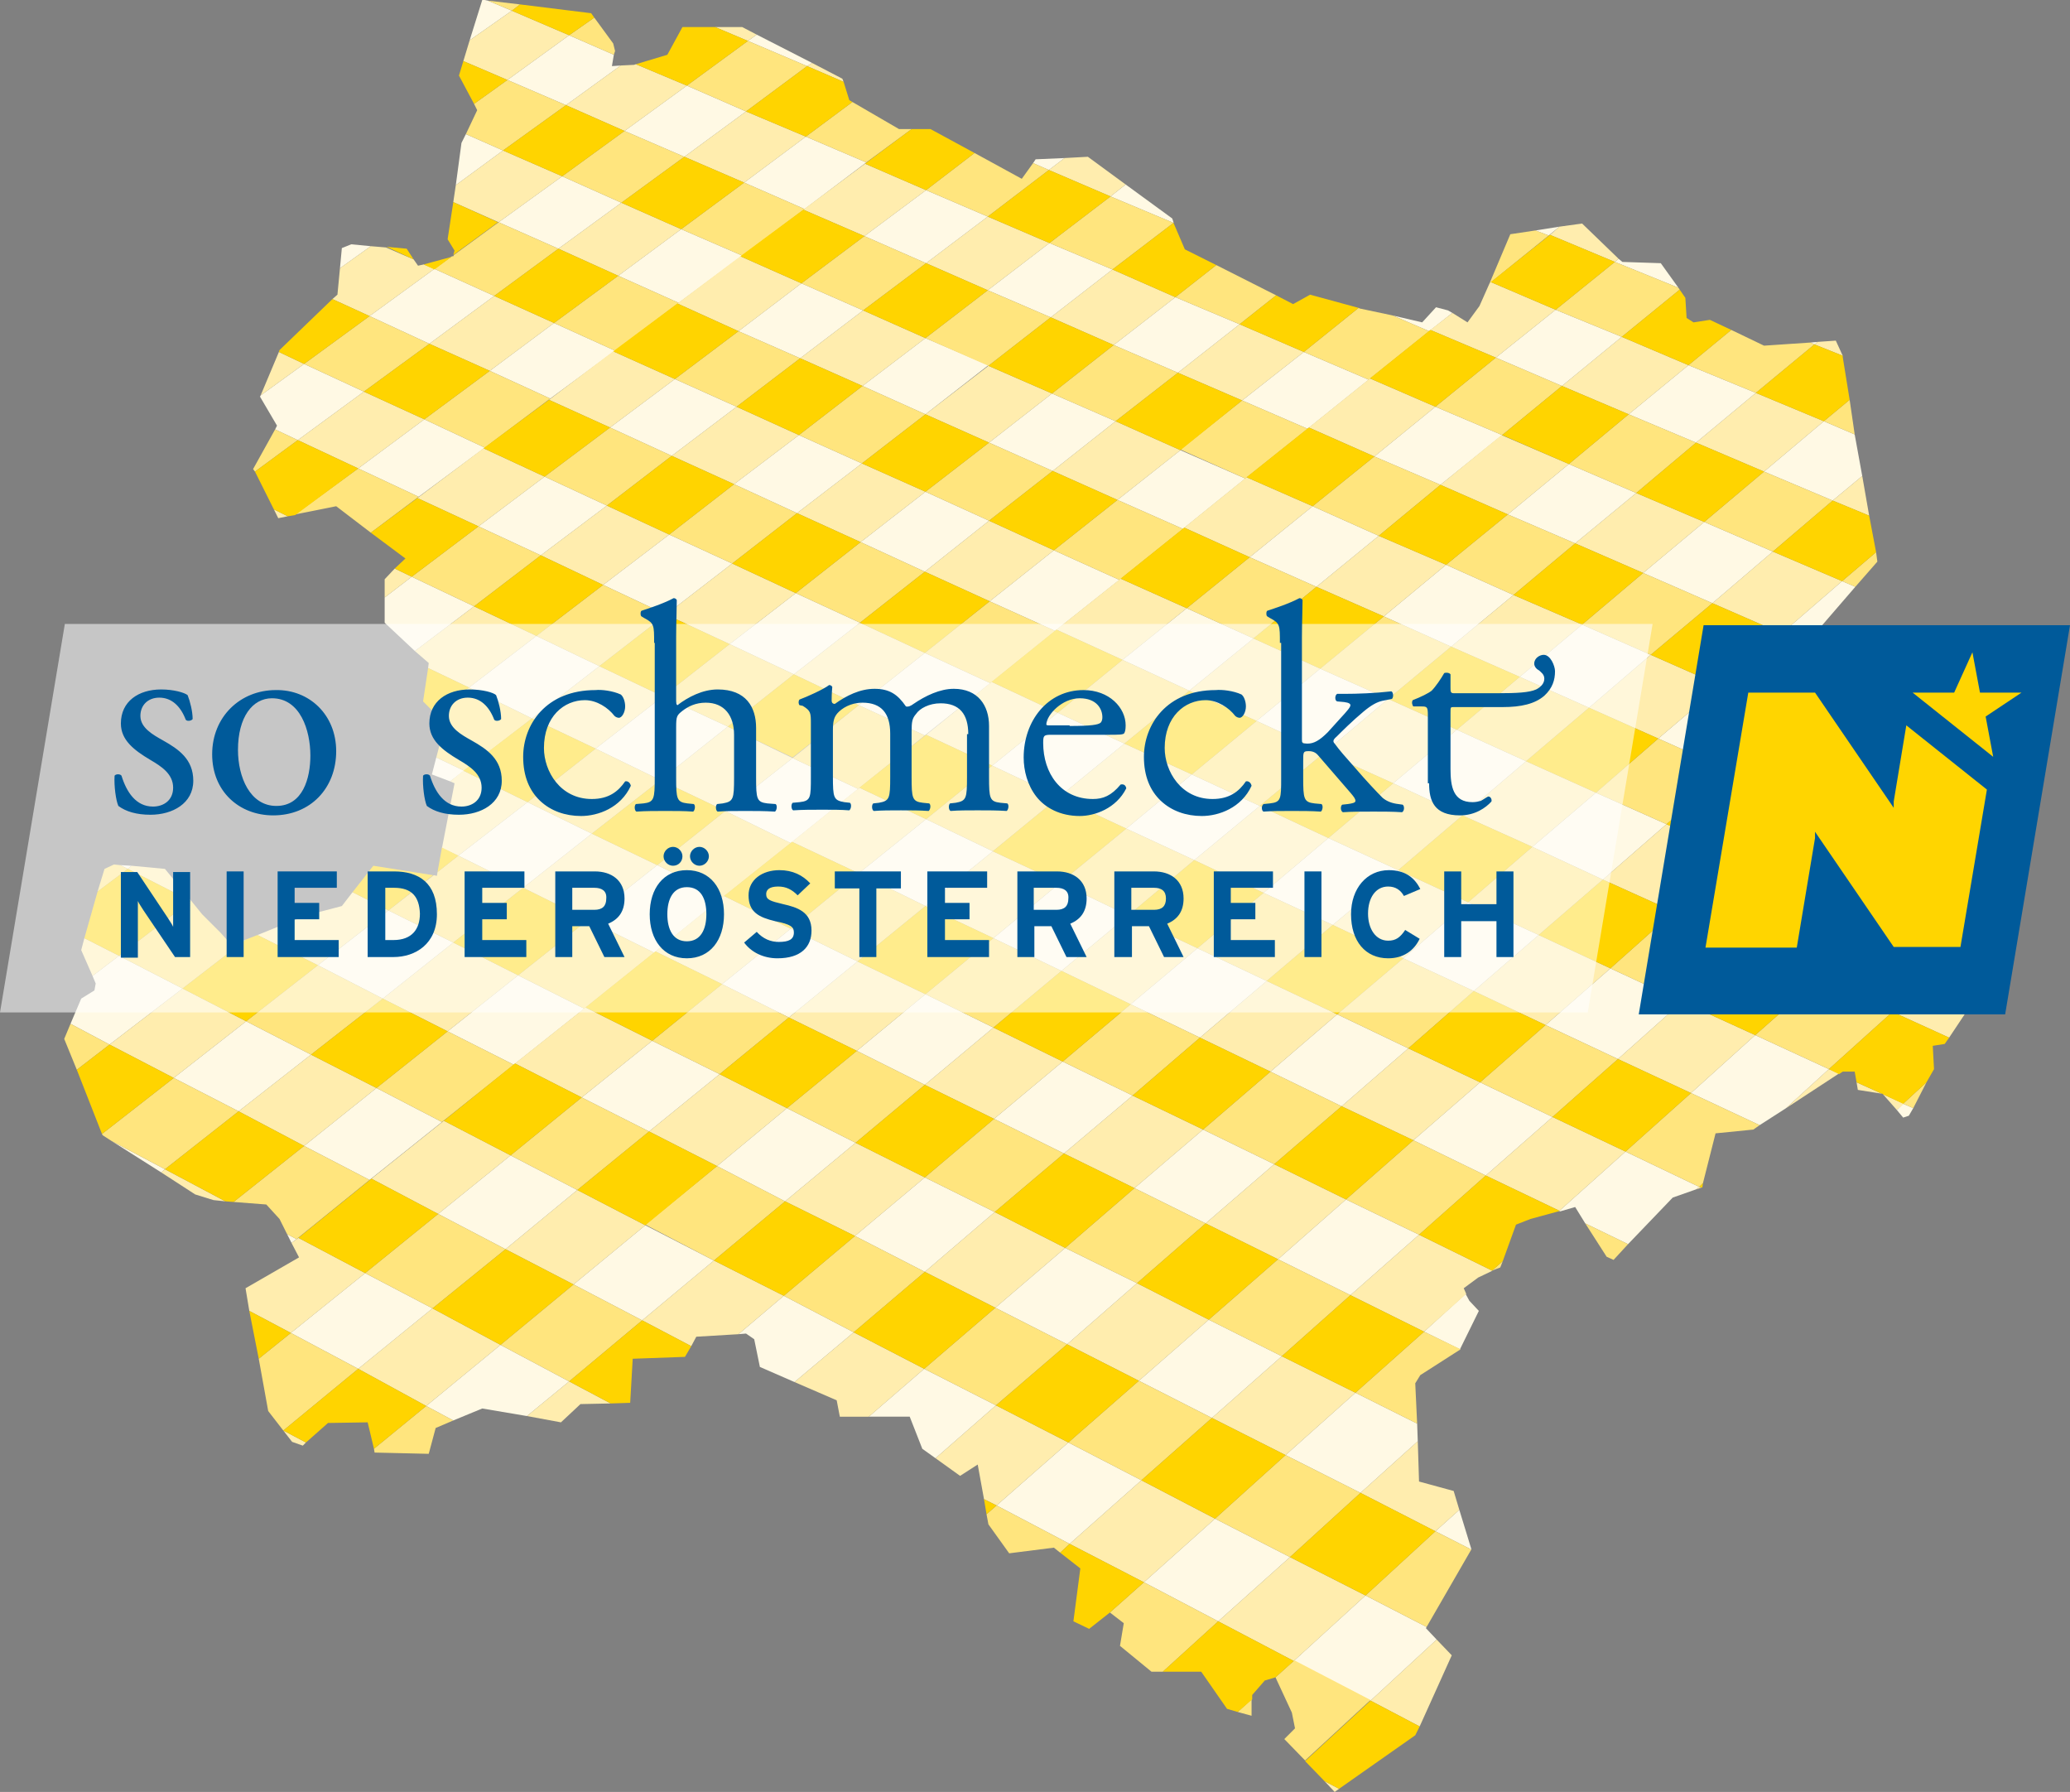
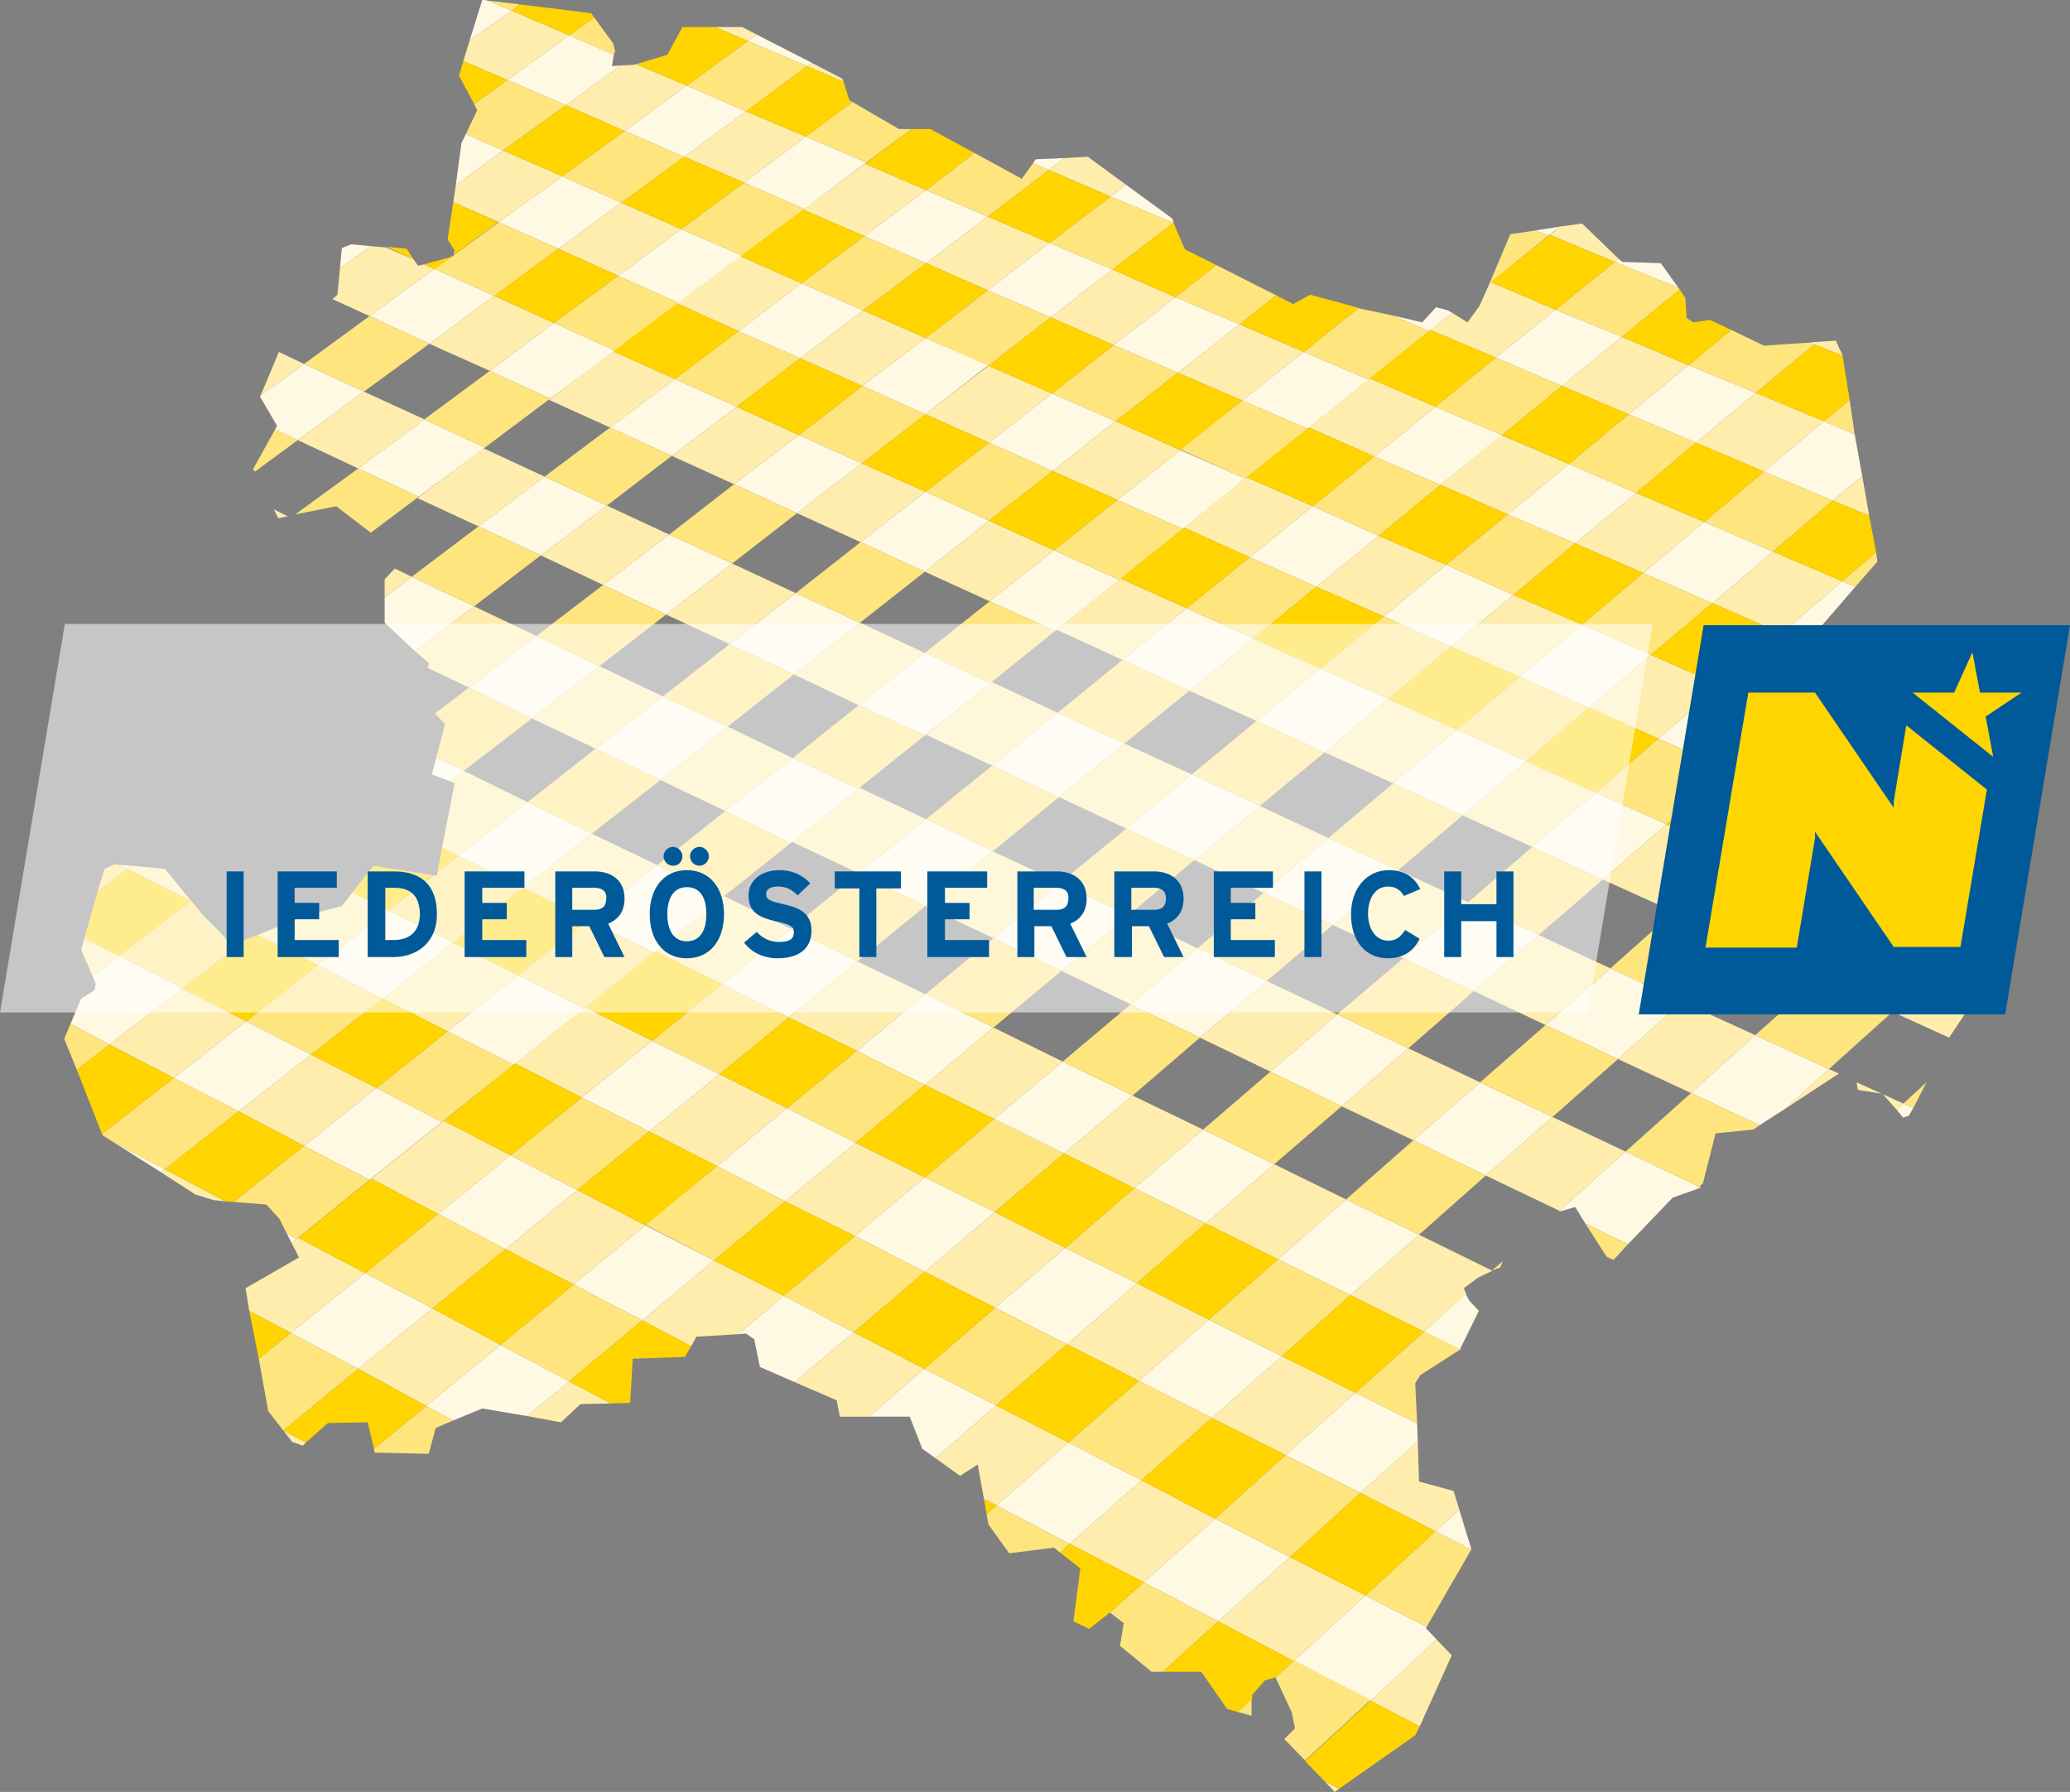
<svg xmlns="http://www.w3.org/2000/svg" xmlns:xlink="http://www.w3.org/1999/xlink" version="1.1" id="Ebene_1" x="0" y="0" viewBox="0 0 328.8 284.6" xml:space="preserve">
  <rect x="0" y="0" width="328.8" height="284.6" fill="#808080" stroke="none" />
  <style>.st0,.st6{fill:#fff9e4}.st6{clip-path:url(#SVGID_12_)}.st13,.st7{fill:#ffedae}.st13{clip-path:url(#SVGID_24_)}.st14,.st19{fill:#ffe57e}.st19{clip-path:url(#SVGID_34_)}.st21{fill:#ffd400}.st28{fill:#005a9a}</style>
  <path class="st0" d="M243.9 36.6l2.1.8 1.7-1.4zM256.5 41.6l10.1 4.1-2.8-3.9-6.1-.2-.6-.5zM287.6 54.4l.6.3.5-.4zM118.8 6.5l9.4 4 .8-.5-8.8-4.5z" />
  <defs>
    <path id="SVGID_1_" d="M76.6 0l-3.7 12 2.9 5.5-2.5 5.2L71.1 38l1.1 1.9-.2.8-5.6 1.5-1.9-2.6-8.7-.8-1.5.6-.7 7.4-9.2 8.8-3.1 7.4 2.7 4.6-3.8 6.9 4 7.8 9.2-1.9 11 8.3-3.3 3.3v6.9l7 6.4-.9 6.1 3.5 3.6-2.1 8 3.6 1.4-2.8 14.7-10.1-1.5-5 6.3-5.7 1.5-11.8 4.7-1.8-2-2.9-2.9-5.9-7.2-8.1-.7-1.5.7-3.7 12.9 2.3 5.3-.2 1.1-2.1 1.3-2.7 6.4 6.1 15.3 14.7 9.4 2.9.9 8.4.7 2.1 2.3 3.1 6.1-8.5 4.9 3.6 19.5 3.8 4.9 1.7.6 4-3.6 6.3-.1 1.1 4.8 8.6.2 1.1-4.1 7.4-3.1 12.5 2.2 3.1-2.9 7.9-.2.4-7 8.3-.3 1.8-3.2 7.9-.5 1.3.9.9 4.4 12.2 5.3.5 2.6h11.1l2 5.1 6 4.3 2.8-1.8 1.7 9.5 3.3 4.6 7.1-.9 4.2 3.3-1.1 8.4 2.5 1.2 3.3-2.6 2.2 1.7-.6 3.6 5 4.1h7.9l4.1 5.9 4 1.1v-3.3l2-2.3 1.7-.5 2.7 5.7.4 2.4-1.7 1.8 8 8.3 12.8-9 5.8-12.7-4.1-4.3 7.2-12.6-2.8-9.2-5.5-1.5-.6-15.6.8-1.3 6.4-4.1 3-6.2-1.4-1.5-1.1-2 2.3-1.7 3.5-1.6 2.5-6.8 2.3-.9 7.1-1.9 5 7.9 1.1.4 9.4-9.8 4.7-1.6 2.2-8.6 5.9-.6 14.2-9.2h1.9l.5 2.9 3.9.6 3.3 3.8.9-.3 4-7.4-.2-3.7 1.9-.3 3.7-5.5v-4.1l-4.2-.3-7.4-5.5-2.4-16.6-2.6-.2-5.9-14-3.8-3.1 2-9.4-1.8-4.4 2.5-2.9 9.2-10.6-3.7-20.9-1.8-11.6-1.1-2.6-11.4.8-8.6-4.1-2.6.4-1.1-.7-.2-3.2-3.9-5.5-6.1-.2-6.4-6.1-11.4 1.7-4.9 11.4-1.9 2.6-3.1-1.9-1.9-.5-2.2 2.4L216 49l-7.9-2.2-2.7 1.5-17.2-8.7-2-4.9-13.4-9.8-8.3.4-2.2 3.1-14.5-7.9h-5l-7.9-4.6-1.1-3.4-15.9-8.2h-9.5L106 8.7l-5.3 1.6-3.5.2.5-2.4-.3-1.2-3.5-4.8L77 0z" />
  </defs>
  <clipPath id="SVGID_2_">
    <use xlink:href="#SVGID_1_" overflow="visible" />
  </clipPath>
  <path clip-path="url(#SVGID_2_)" fill="#fff9e4" d="M147.3 18.6l-9.6-4.1 9.7-7.1 9.5 4z" />
  <path class="st0" d="M164.5 25.3l-.4.6 2.5 1.1 2.5-1.9zM176.4 31.2l10 4.2v-.1l-.2-.6-7.4-5.4z" />
  <defs>
    <path id="SVGID_3_" d="M76.6 0l-3.7 12 2.9 5.5-2.5 5.2L71.1 38l1.1 1.9-.2.8-5.6 1.5-1.9-2.6-8.7-.8-1.5.6-.7 7.4-9.2 8.8-3.1 7.4 2.7 4.6-3.8 6.9 4 7.8 9.2-1.9 11 8.3-3.3 3.3v6.9l7 6.4-.9 6.1 3.5 3.6-2.1 8 3.6 1.4-2.8 14.7-10.1-1.5-5 6.3-5.7 1.5-11.8 4.7-1.8-2-2.9-2.9-5.9-7.2-8.1-.7-1.5.7-3.7 12.9 2.3 5.3-.2 1.1-2.1 1.3-2.7 6.4 6.1 15.3 14.7 9.4 2.9.9 8.4.7 2.1 2.3 3.1 6.1-8.5 4.9 3.6 19.5 3.8 4.9 1.7.6 4-3.6 6.3-.1 1.1 4.8 8.6.2 1.1-4.1 7.4-3.1 12.5 2.2 3.1-2.9 7.9-.2.4-7 8.3-.3 1.8-3.2 7.9-.5 1.3.9.9 4.4 12.2 5.3.5 2.6h11.1l2 5.1 6 4.3 2.8-1.8 1.7 9.5 3.3 4.6 7.1-.9 4.2 3.3-1.1 8.4 2.5 1.2 3.3-2.6 2.2 1.7-.6 3.6 5 4.1h7.9l4.1 5.9 4 1.1v-3.3l2-2.3 1.7-.5 2.7 5.7.4 2.4-1.7 1.8 8 8.3 12.8-9 5.8-12.7-4.1-4.3 7.2-12.6-2.8-9.2-5.5-1.5-.6-15.6.8-1.3 6.4-4.1 3-6.2-1.4-1.5-1.1-2 2.3-1.7 3.5-1.6 2.5-6.8 2.3-.9 7.1-1.9 5 7.9 1.1.4 9.4-9.8 4.7-1.6 2.2-8.6 5.9-.6 14.2-9.2h1.9l.5 2.9 3.9.6 3.3 3.8.9-.3 4-7.4-.2-3.7 1.9-.3 3.7-5.5v-4.1l-4.2-.3-7.4-5.5-2.4-16.6-2.6-.2-5.9-14-3.8-3.1 2-9.4-1.8-4.4 2.5-2.9 9.2-10.6-3.7-20.9-1.8-11.6-1.1-2.6-11.4.8-8.6-4.1-2.6.4-1.1-.7-.2-3.2-3.9-5.5-6.1-.2-6.4-6.1-11.4 1.7-4.9 11.4-1.9 2.6-3.1-1.9-1.9-.5-2.2 2.4L216 49l-7.9-2.2-2.7 1.5-17.2-8.7-2-4.9-13.4-9.8-8.3.4-2.2 3.1-14.5-7.9h-5l-7.9-4.6-1.1-3.4-15.9-8.2h-9.5L106 8.7l-5.3 1.6-3.5.2.5-2.4-.3-1.2-3.5-4.8L77 0z" />
  </defs>
  <clipPath id="SVGID_4_">
    <use xlink:href="#SVGID_3_" overflow="visible" />
  </clipPath>
  <path clip-path="url(#SVGID_4_)" fill="#fff9e4" d="M206.5 43.9l-10.1-4.3 9.5-7.4 10.2 4.2z" />
  <path class="st0" d="M225.9 51.2l-4.7-1.1 5.8 2.5 3.7-2.9-.7-.4-1.9-.5zM237.6 56.8l10.5 4.5 9.5-7.8-10.5-4.3zM258.7 65.8l10.7 4.5 9.5-7.9-10.7-4.4zM280.2 74.9l10.9 4.6 4.7-3.9-1.2-6.6-4.9-2.1zM76.6 0l-2 6.4 6.7-4.7L77.5.1 77 0zM80.6 12.7l9.3 4 8.7-6.3-1.4.1.3-1.8-7.1-3.1zM99.2 20.8l9.5 4.1 9.8-7.2-9.4-4.1zM118.2 29l9.6 4.2 9.8-7.4-9.6-4.1zM137.3 37.5l9.8 4.3 9.8-7.4-9.8-4.2zM156.9 46.1l10 4.3 9.8-7.6-10-4.2zM176.9 54.8l10.2 4.4 9.8-7.7-10.2-4.3zM197.3 63.6l10.4 4.5 9.7-7.8-10.3-4.4zM218.3 72.5l10.5 4.5 9.8-7.9-10.6-4.5zM239.5 81.7l10.7 4.6 9.7-8-10.7-4.6zM261 91l11 4.8 9.6-8.2-10.9-4.7zM283 100.6l3.9 1.6 2.1-2.4 5.7-6.6-2.1-.9zM73.3 22.7l-.9 6.7 7.5-5.5-5.9-2.6zM79.2 35.3l9.5 4.2 10-7.3-9.4-4.2zM98.2 43.8l9.6 4.3 10.1-7.5-9.7-4.2zM117.3 52.6l9.8 4.3 10-7.6-9.8-4.3zM137 61.3l10 4.5 10-7.8-10-4.3zM157.1 70.3l10.1 4.5 10-7.9-10.1-4.4zM177.5 79.4l10.4 4.6 9.9-8-10.3-4.5zM198.5 88.5l10.6 4.7 9.9-8.1-10.5-4.7zM219.8 97.9l10.7 4.8 9.9-8.2-10.7-4.8zM241.4 107.5l11 4.9 9.8-8.4-10.9-4.8zM263.4 117.3l11.2 5 9.9-8.5-11.2-4.9zM285.9 127.4l9.2 4-3.7-8.8zM54.3 39.4l-.3 3.2 4.9-3.5-3.1-.3zM58.7 50.2l9.5 4.4L78.5 47 69 42.7zM77.8 58.9l9.6 4.4 10.3-7.6-9.7-4.4zM96.9 67.9l9.8 4.5 10.3-7.8-9.8-4.4zM116.6 76.9l10 4.6 10.3-7.9-10-4.5zM136.7 86.1l10.2 4.7 10.2-8.1-10.1-4.6zM157.2 95.5l10.4 4.7 10.2-8.1-10.4-4.7zM178.3 104.8l10.6 4.9 10.2-8.3-10.6-4.8zM199.6 114.5l10.8 5 10.1-8.5-10.8-4.8zM221.3 124.4l11 5.1 10.1-8.6-11-5zM243.4 134.5l11.2 5.2 10.1-8.8-11.2-5zM265.9 144.8l11.5 5.3 10-8.9-11.4-5.1zM289 155.4l11.6 5.3 6.5-5.8-6.1-4.5-.5-3.3-1.5-.7z" />
  <defs>
    <path id="SVGID_5_" d="M76.6 0l-3.7 12 2.9 5.5-2.5 5.2L71.1 38l1.1 1.9-.2.8-5.6 1.5-1.9-2.6-8.7-.8-1.5.6-.7 7.4-9.2 8.8-3.1 7.4 2.7 4.6-3.8 6.9 4 7.8 9.2-1.9 11 8.3-3.3 3.3v6.9l7 6.4-.9 6.1 3.5 3.6-2.1 8 3.6 1.4-2.8 14.7-10.1-1.5-5 6.3-5.7 1.5-11.8 4.7-1.8-2-2.9-2.9-5.9-7.2-8.1-.7-1.5.7-3.7 12.9 2.3 5.3-.2 1.1-2.1 1.3-2.7 6.4 6.1 15.3 14.7 9.4 2.9.9 8.4.7 2.1 2.3 3.1 6.1-8.5 4.9 3.6 19.5 3.8 4.9 1.7.6 4-3.6 6.3-.1 1.1 4.8 8.6.2 1.1-4.1 7.4-3.1 12.5 2.2 3.1-2.9 7.9-.2.4-7 8.3-.3 1.8-3.2 7.9-.5 1.3.9.9 4.4 12.2 5.3.5 2.6h11.1l2 5.1 6 4.3 2.8-1.8 1.7 9.5 3.3 4.6 7.1-.9 4.2 3.3-1.1 8.4 2.5 1.2 3.3-2.6 2.2 1.7-.6 3.6 5 4.1h7.9l4.1 5.9 4 1.1v-3.3l2-2.3 1.7-.5 2.7 5.7.4 2.4-1.7 1.8 8 8.3 12.8-9 5.8-12.7-4.1-4.3 7.2-12.6-2.8-9.2-5.5-1.5-.6-15.6.8-1.3 6.4-4.1 3-6.2-1.4-1.5-1.1-2 2.3-1.7 3.5-1.6 2.5-6.8 2.3-.9 7.1-1.9 5 7.9 1.1.4 9.4-9.8 4.7-1.6 2.2-8.6 5.9-.6 14.2-9.2h1.9l.5 2.9 3.9.6 3.3 3.8.9-.3 4-7.4-.2-3.7 1.9-.3 3.7-5.5v-4.1l-4.2-.3-7.4-5.5-2.4-16.6-2.6-.2-5.9-14-3.8-3.1 2-9.4-1.8-4.4 2.5-2.9 9.2-10.6-3.7-20.9-1.8-11.6-1.1-2.6-11.4.8-8.6-4.1-2.6.4-1.1-.7-.2-3.2-3.9-5.5-6.1-.2-6.4-6.1-11.4 1.7-4.9 11.4-1.9 2.6-3.1-1.9-1.9-.5-2.2 2.4L216 49l-7.9-2.2-2.7 1.5-17.2-8.7-2-4.9-13.4-9.8-8.3.4-2.2 3.1-14.5-7.9h-5l-7.9-4.6-1.1-3.4-15.9-8.2h-9.5L106 8.7l-5.3 1.6-3.5.2.5-2.4-.3-1.2-3.5-4.8L77 0z" />
  </defs>
  <clipPath id="SVGID_6_">
    <use xlink:href="#SVGID_5_" overflow="visible" />
  </clipPath>
  <path clip-path="url(#SVGID_6_)" fill="#fff9e4" d="M324.4 171.5l-12-5.4 10-9.1 11.9 5.3z" />
  <path class="st0" d="M41.4 62.8l-.1.2 2.7 4.6-.3.6 3.6 1.7 10.5-7.7-9.5-4.4zM56.9 74.4l9.6 4.5L77 71.1l-9.6-4.5zM76 83.6l9.9 4.6 10.5-7.9-9.9-4.6zM95.8 92.9l10 4.7 10.5-8.1-10-4.6zM115.9 102.3l10.2 4.8 10.5-8.2-10.2-4.7zM136.4 112l10.5 4.8 10.4-8.3-10.4-4.8zM157.6 121.6l10.6 5 10.4-8.5-10.6-4.9zM178.9 131.6l10.8 5 10.4-8.6-10.8-5zM200.7 141.8l11 5.1 10.4-8.7-11.1-5.1zM222.9 152.2l11.2 5.2 10.3-8.9-11.2-5.2zM245.5 162.8l11.5 5.4 10.2-9.1-11.4-5.3zM268.6 173.6l10.9 5.1 4.2-2.7 6.8-6.2-11.7-5.4zM301.3 176.3l1 1.2.9-.3.7-1.2-1.6-.7z" />
  <defs>
    <path id="SVGID_7_" d="M76.6 0l-3.7 12 2.9 5.5-2.5 5.2L71.1 38l1.1 1.9-.2.8-5.6 1.5-1.9-2.6-8.7-.8-1.5.6-.7 7.4-9.2 8.8-3.1 7.4 2.7 4.6-3.8 6.9 4 7.8 9.2-1.9 11 8.3-3.3 3.3v6.9l7 6.4-.9 6.1 3.5 3.6-2.1 8 3.6 1.4-2.8 14.7-10.1-1.5-5 6.3-5.7 1.5-11.8 4.7-1.8-2-2.9-2.9-5.9-7.2-8.1-.7-1.5.7-3.7 12.9 2.3 5.3-.2 1.1-2.1 1.3-2.7 6.4 6.1 15.3 14.7 9.4 2.9.9 8.4.7 2.1 2.3 3.1 6.1-8.5 4.9 3.6 19.5 3.8 4.9 1.7.6 4-3.6 6.3-.1 1.1 4.8 8.6.2 1.1-4.1 7.4-3.1 12.5 2.2 3.1-2.9 7.9-.2.4-7 8.3-.3 1.8-3.2 7.9-.5 1.3.9.9 4.4 12.2 5.3.5 2.6h11.1l2 5.1 6 4.3 2.8-1.8 1.7 9.5 3.3 4.6 7.1-.9 4.2 3.3-1.1 8.4 2.5 1.2 3.3-2.6 2.2 1.7-.6 3.6 5 4.1h7.9l4.1 5.9 4 1.1v-3.3l2-2.3 1.7-.5 2.7 5.7.4 2.4-1.7 1.8 8 8.3 12.8-9 5.8-12.7-4.1-4.3 7.2-12.6-2.8-9.2-5.5-1.5-.6-15.6.8-1.3 6.4-4.1 3-6.2-1.4-1.5-1.1-2 2.3-1.7 3.5-1.6 2.5-6.8 2.3-.9 7.1-1.9 5 7.9 1.1.4 9.4-9.8 4.7-1.6 2.2-8.6 5.9-.6 14.2-9.2h1.9l.5 2.9 3.9.6 3.3 3.8.9-.3 4-7.4-.2-3.7 1.9-.3 3.7-5.5v-4.1l-4.2-.3-7.4-5.5-2.4-16.6-2.6-.2-5.9-14-3.8-3.1 2-9.4-1.8-4.4 2.5-2.9 9.2-10.6-3.7-20.9-1.8-11.6-1.1-2.6-11.4.8-8.6-4.1-2.6.4-1.1-.7-.2-3.2-3.9-5.5-6.1-.2-6.4-6.1-11.4 1.7-4.9 11.4-1.9 2.6-3.1-1.9-1.9-.5-2.2 2.4L216 49l-7.9-2.2-2.7 1.5-17.2-8.7-2-4.9-13.4-9.8-8.3.4-2.2 3.1-14.5-7.9h-5l-7.9-4.6-1.1-3.4-15.9-8.2h-9.5L106 8.7l-5.3 1.6-3.5.2.5-2.4-.3-1.2-3.5-4.8L77 0z" />
  </defs>
  <clipPath id="SVGID_8_">
    <use xlink:href="#SVGID_7_" overflow="visible" />
  </clipPath>
  <path clip-path="url(#SVGID_8_)" fill="#fff9e4" d="M45.2 94.8l-9.7-4.6 10.7-8 9.7 4.6z" />
  <path class="st0" d="M61.1 94.9v4l4.8 4.5 9.4-7.1-9.9-4.7zM74.5 109.2l10 4.9 10.7-8.3-10-4.8zM94.6 118.9l10.3 5 10.7-8.5-10.3-4.8zM115.2 128.8l10.4 5.1 10.7-8.6-10.4-4.9zM136.4 138.7l10.6 5.2 10.7-8.7-10.6-5.1zM157.8 149l10.8 5.2 10.6-8.8-10.8-5.2zM179.6 159.5l11 5.3 10.6-9-11-5.2zM201.8 170.2l11.3 5.5 10.6-9.2-11.3-5.4zM224.5 181.1l11.5 5.6 10.6-9.3-11.5-5.5zM247.7 192.3l.1.1 2.4-.7 1.6 2.6 6.8 3.3 7.1-7.4 3.7-1.3.5-.4-11.7-5.6zM68.6 123l2.9 1.1 2.2-1.7-4.4-2.1zM72.8 135.9l10.3 5.1 10.9-8.6-10.2-5zM93.4 146.1l10.5 5.2 10.9-8.8-10.4-5.1zM114.7 156.3l10.6 5.3 10.9-8.9-10.6-5.2zM136.1 166.9l10.8 5.4 10.9-9.1-10.8-5.3zM157.9 177.7l11.1 5.5 10.9-9.2-11.1-5.4zM180.2 188.7l11.3 5.6 10.9-9.4-11.3-5.5zM203 200l11.5 5.7 10.9-9.6-11.6-5.6zM226.2 211.5l5.7 2.8 3-6.1-1.5-1.6-.6-1.1-6.6 6zm10.7-9.6l.2-.1h-.1l-.1.1zM20.3 138l.6-.5-1.8-.1zM30.3 143.1h.1l-.1-.1zM50.5 153.3l10.3 5.3 11.2-8.9-10.3-5.1zM71.1 163.8l10.5 5.3 11.2-8.9-10.5-5.3zM92.4 174.3l10.7 5.4 11.2-9.1-10.7-5.3zM113.9 185.2l10.8 5.6 11.2-9.3L125 176zM135.8 196.3l11.1 5.7 11.1-9.5-11.1-5.5zM158.1 207.7l11.4 5.8 11.1-9.7-11.4-5.6zM180.9 219.3l11.6 5.9 11.1-9.8-11.6-5.8zM204.2 231.1l11.9 6 9.1-8.2-.1-2.8-9.8-4.9zM228 243.2l5.7 2.9v-.1l-1.9-6.2zM14.7 155l.5 1.2-.2 1.1-2.1 1.3-1.7 4 6.2 3.3L29 157l-10.1-5.2zM27.6 171.2l10.3 5.3 11.5-9-10.3-5.3zM48.3 182l10.4 5.4 11.5-9.2-10.4-5.4zM69.6 192.8l10.7 5.6 11.4-9.4-10.6-5.5zM91.1 204l10.9 5.7 11.4-9.5-10.9-5.6zM117.3 211.9l1.2-.1 1.3.9.9 4.4 5.5 2.4 9.4-7.9-11.1-5.8zM138 225h6.5l2 5.1 2.1 1.5 9.6-8.4-11.4-5.8zM158.3 239.1l11.6 6.1 11.4-10.1-11.6-6zM181.7 251.3l11.8 6.2 11.4-10.2-11.9-6.1zM205.5 263.8l12.2 6.3 10.5-9.7-1.7-1.8.1-.2-9.7-5z" />
  <defs>
    <path id="SVGID_9_" d="M76.6 0l-3.7 12 2.9 5.5-2.5 5.2L71.1 38l1.1 1.9-.2.8-5.6 1.5-1.9-2.6-8.7-.8-1.5.6-.7 7.4-9.2 8.8-3.1 7.4 2.7 4.6-3.8 6.9 4 7.8 9.2-1.9 11 8.3-3.3 3.3v6.9l7 6.4-.9 6.1 3.5 3.6-2.1 8 3.6 1.4-2.8 14.7-10.1-1.5-5 6.3-5.7 1.5-11.8 4.7-1.8-2-2.9-2.9-5.9-7.2-8.1-.7-1.5.7-3.7 12.9 2.3 5.3-.2 1.1-2.1 1.3-2.7 6.4 6.1 15.3 14.7 9.4 2.9.9 8.4.7 2.1 2.3 3.1 6.1-8.5 4.9 3.6 19.5 3.8 4.9 1.7.6 4-3.6 6.3-.1 1.1 4.8 8.6.2 1.1-4.1 7.4-3.1 12.5 2.2 3.1-2.9 7.9-.2.4-7 8.3-.3 1.8-3.2 7.9-.5 1.3.9.9 4.4 12.2 5.3.5 2.6h11.1l2 5.1 6 4.3 2.8-1.8 1.7 9.5 3.3 4.6 7.1-.9 4.2 3.3-1.1 8.4 2.5 1.2 3.3-2.6 2.2 1.7-.6 3.6 5 4.1h7.9l4.1 5.9 4 1.1v-3.3l2-2.3 1.7-.5 2.7 5.7.4 2.4-1.7 1.8 8 8.3 12.8-9 5.8-12.7-4.1-4.3 7.2-12.6-2.8-9.2-5.5-1.5-.6-15.6.8-1.3 6.4-4.1 3-6.2-1.4-1.5-1.1-2 2.3-1.7 3.5-1.6 2.5-6.8 2.3-.9 7.1-1.9 5 7.9 1.1.4 9.4-9.8 4.7-1.6 2.2-8.6 5.9-.6 14.2-9.2h1.9l.5 2.9 3.9.6 3.3 3.8.9-.3 4-7.4-.2-3.7 1.9-.3 3.7-5.5v-4.1l-4.2-.3-7.4-5.5-2.4-16.6-2.6-.2-5.9-14-3.8-3.1 2-9.4-1.8-4.4 2.5-2.9 9.2-10.6-3.7-20.9-1.8-11.6-1.1-2.6-11.4.8-8.6-4.1-2.6.4-1.1-.7-.2-3.2-3.9-5.5-6.1-.2-6.4-6.1-11.4 1.7-4.9 11.4-1.9 2.6-3.1-1.9-1.9-.5-2.2 2.4L216 49l-7.9-2.2-2.7 1.5-17.2-8.7-2-4.9-13.4-9.8-8.3.4-2.2 3.1-14.5-7.9h-5l-7.9-4.6-1.1-3.4-15.9-8.2h-9.5L106 8.7l-5.3 1.6-3.5.2.5-2.4-.3-1.2-3.5-4.8L77 0z" />
  </defs>
  <clipPath id="SVGID_10_">
    <use xlink:href="#SVGID_9_" overflow="visible" />
  </clipPath>
  <path clip-path="url(#SVGID_10_)" fill="#fff9e4" d="M242.3 283l-12.4-6.5 11.3-10.5 12.4 6.4z" />
  <path class="st0" d="M25.6 186.2l.6-.5-8.5-4.5zM46.3 197.4l.8-.6-1.5-.8zM46.2 211.7l10.7 5.7 11.8-9.6-10.7-5.6zM67.7 223.3l4.3 2.3 4.6-1.9 7.1 1.2 6.7-5.5-10.9-5.8z" />
  <defs>
    <path id="SVGID_11_" d="M76.6 0l-3.7 12 2.9 5.5-2.5 5.2L71.1 38l1.1 1.9-.2.8-5.6 1.5-1.9-2.6-8.7-.8-1.5.6-.7 7.4-9.2 8.8-3.1 7.4 2.7 4.6-3.8 6.9 4 7.8 9.2-1.9 11 8.3-3.3 3.3v6.9l7 6.4-.9 6.1 3.5 3.6-2.1 8 3.6 1.4-2.8 14.7-10.1-1.5-5 6.3-5.7 1.5-11.8 4.7-1.8-2-2.9-2.9-5.9-7.2-8.1-.7-1.5.7-3.7 12.9 2.3 5.3-.2 1.1-2.1 1.3-2.7 6.4 6.1 15.3 14.7 9.4 2.9.9 8.4.7 2.1 2.3 3.1 6.1-8.5 4.9 3.6 19.5 3.8 4.9 1.7.6 4-3.6 6.3-.1 1.1 4.8 8.6.2 1.1-4.1 7.4-3.1 12.5 2.2 3.1-2.9 7.9-.2.4-7 8.3-.3 1.8-3.2 7.9-.5 1.3.9.9 4.4 12.2 5.3.5 2.6h11.1l2 5.1 6 4.3 2.8-1.8 1.7 9.5 3.3 4.6 7.1-.9 4.2 3.3-1.1 8.4 2.5 1.2 3.3-2.6 2.2 1.7-.6 3.6 5 4.1h7.9l4.1 5.9 4 1.1v-3.3l2-2.3 1.7-.5 2.7 5.7.4 2.4-1.7 1.8 8 8.3 12.8-9 5.8-12.7-4.1-4.3 7.2-12.6-2.8-9.2-5.5-1.5-.6-15.6.8-1.3 6.4-4.1 3-6.2-1.4-1.5-1.1-2 2.3-1.7 3.5-1.6 2.5-6.8 2.3-.9 7.1-1.9 5 7.9 1.1.4 9.4-9.8 4.7-1.6 2.2-8.6 5.9-.6 14.2-9.2h1.9l.5 2.9 3.9.6 3.3 3.8.9-.3 4-7.4-.2-3.7 1.9-.3 3.7-5.5v-4.1l-4.2-.3-7.4-5.5-2.4-16.6-2.6-.2-5.9-14-3.8-3.1 2-9.4-1.8-4.4 2.5-2.9 9.2-10.6-3.7-20.9-1.8-11.6-1.1-2.6-11.4.8-8.6-4.1-2.6.4-1.1-.7-.2-3.2-3.9-5.5-6.1-.2-6.4-6.1-11.4 1.7-4.9 11.4-1.9 2.6-3.1-1.9-1.9-.5-2.2 2.4L216 49l-7.9-2.2-2.7 1.5-17.2-8.7-2-4.9-13.4-9.8-8.3.4-2.2 3.1-14.5-7.9h-5l-7.9-4.6-1.1-3.4-15.9-8.2h-9.5L106 8.7l-5.3 1.6-3.5.2.5-2.4-.3-1.2-3.5-4.8L77 0z" />
  </defs>
  <clipPath id="SVGID_12_">
    <use xlink:href="#SVGID_11_" overflow="visible" />
  </clipPath>
  <path class="st6" d="M100.9 241.1l-11.2-6 11.7-9.9 11.2 5.9zM170.4 278.4l-11.9-6.4 11.7-10.4 11.8 6.3zM194.6 291.4l-12.2-6.5 11.7-10.6 12.1 6.4z" />
  <path class="st0" d="M45 227.2z" />
  <path class="st7" d="M247.7 36l-1.5 1.3 10.3 4.3.6-.5-5.8-5.6z" />
  <defs>
    <path id="SVGID_13_" d="M76.6 0l-3.7 12 2.9 5.5-2.5 5.2L71.1 38l1.1 1.9-.2.8-5.6 1.5-1.9-2.6-8.7-.8-1.5.6-.7 7.4-9.2 8.8-3.1 7.4 2.7 4.6-3.8 6.9 4 7.8 9.2-1.9 11 8.3-3.3 3.3v6.9l7 6.4-.9 6.1 3.5 3.6-2.1 8 3.6 1.4-2.8 14.7-10.1-1.5-5 6.3-5.7 1.5-11.8 4.7-1.8-2-2.9-2.9-5.9-7.2-8.1-.7-1.5.7-3.7 12.9 2.3 5.3-.2 1.1-2.1 1.3-2.7 6.4 6.1 15.3 14.7 9.4 2.9.9 8.4.7 2.1 2.3 3.1 6.1-8.5 4.9 3.6 19.5 3.8 4.9 1.7.6 4-3.6 6.3-.1 1.1 4.8 8.6.2 1.1-4.1 7.4-3.1 12.5 2.2 3.1-2.9 7.9-.2.4-7 8.3-.3 1.8-3.2 7.9-.5 1.3.9.9 4.4 12.2 5.3.5 2.6h11.1l2 5.1 6 4.3 2.8-1.8 1.7 9.5 3.3 4.6 7.1-.9 4.2 3.3-1.1 8.4 2.5 1.2 3.3-2.6 2.2 1.7-.6 3.6 5 4.1h7.9l4.1 5.9 4 1.1v-3.3l2-2.3 1.7-.5 2.7 5.7.4 2.4-1.7 1.8 8 8.3 12.8-9 5.8-12.7-4.1-4.3 7.2-12.6-2.8-9.2-5.5-1.5-.6-15.6.8-1.3 6.4-4.1 3-6.2-1.4-1.5-1.1-2 2.3-1.7 3.5-1.6 2.5-6.8 2.3-.9 7.1-1.9 5 7.9 1.1.4 9.4-9.8 4.7-1.6 2.2-8.6 5.9-.6 14.2-9.2h1.9l.5 2.9 3.9.6 3.3 3.8.9-.3 4-7.4-.2-3.7 1.9-.3 3.7-5.5v-4.1l-4.2-.3-7.4-5.5-2.4-16.6-2.6-.2-5.9-14-3.8-3.1 2-9.4-1.8-4.4 2.5-2.9 9.2-10.6-3.7-20.9-1.8-11.6-1.1-2.6-11.4.8-8.6-4.1-2.6.4-1.1-.7-.2-3.2-3.9-5.5-6.1-.2-6.4-6.1-11.4 1.7-4.9 11.4-1.9 2.6-3.1-1.9-1.9-.5-2.2 2.4L216 49l-7.9-2.2-2.7 1.5-17.2-8.7-2-4.9-13.4-9.8-8.3.4-2.2 3.1-14.5-7.9h-5l-7.9-4.6-1.1-3.4-15.9-8.2h-9.5L106 8.7l-5.3 1.6-3.5.2.5-2.4-.3-1.2-3.5-4.8L77 0z" />
  </defs>
  <clipPath id="SVGID_14_">
    <use xlink:href="#SVGID_13_" overflow="visible" />
  </clipPath>
  <path clip-path="url(#SVGID_14_)" fill="#ffedae" d="M277.6 50.3L267 45.9l9.3-7.6 10.5 4.3z" />
  <path class="st7" d="M288.7 54.3l-.5.4 4.5 1.8-1.1-2.4zM113.6 4.3l5.2 2.2 1.4-1-2.3-1.2zM128.2 10.5L134 13l-.2-.5L129 10z" />
  <defs>
    <path id="SVGID_15_" d="M76.6 0l-3.7 12 2.9 5.5-2.5 5.2L71.1 38l1.1 1.9-.2.8-5.6 1.5-1.9-2.6-8.7-.8-1.5.6-.7 7.4-9.2 8.8-3.1 7.4 2.7 4.6-3.8 6.9 4 7.8 9.2-1.9 11 8.3-3.3 3.3v6.9l7 6.4-.9 6.1 3.5 3.6-2.1 8 3.6 1.4-2.8 14.7-10.1-1.5-5 6.3-5.7 1.5-11.8 4.7-1.8-2-2.9-2.9-5.9-7.2-8.1-.7-1.5.7-3.7 12.9 2.3 5.3-.2 1.1-2.1 1.3-2.7 6.4 6.1 15.3 14.7 9.4 2.9.9 8.4.7 2.1 2.3 3.1 6.1-8.5 4.9 3.6 19.5 3.8 4.9 1.7.6 4-3.6 6.3-.1 1.1 4.8 8.6.2 1.1-4.1 7.4-3.1 12.5 2.2 3.1-2.9 7.9-.2.4-7 8.3-.3 1.8-3.2 7.9-.5 1.3.9.9 4.4 12.2 5.3.5 2.6h11.1l2 5.1 6 4.3 2.8-1.8 1.7 9.5 3.3 4.6 7.1-.9 4.2 3.3-1.1 8.4 2.5 1.2 3.3-2.6 2.2 1.7-.6 3.6 5 4.1h7.9l4.1 5.9 4 1.1v-3.3l2-2.3 1.7-.5 2.7 5.7.4 2.4-1.7 1.8 8 8.3 12.8-9 5.8-12.7-4.1-4.3 7.2-12.6-2.8-9.2-5.5-1.5-.6-15.6.8-1.3 6.4-4.1 3-6.2-1.4-1.5-1.1-2 2.3-1.7 3.5-1.6 2.5-6.8 2.3-.9 7.1-1.9 5 7.9 1.1.4 9.4-9.8 4.7-1.6 2.2-8.6 5.9-.6 14.2-9.2h1.9l.5 2.9 3.9.6 3.3 3.8.9-.3 4-7.4-.2-3.7 1.9-.3 3.7-5.5v-4.1l-4.2-.3-7.4-5.5-2.4-16.6-2.6-.2-5.9-14-3.8-3.1 2-9.4-1.8-4.4 2.5-2.9 9.2-10.6-3.7-20.9-1.8-11.6-1.1-2.6-11.4.8-8.6-4.1-2.6.4-1.1-.7-.2-3.2-3.9-5.5-6.1-.2-6.4-6.1-11.4 1.7-4.9 11.4-1.9 2.6-3.1-1.9-1.9-.5-2.2 2.4L216 49l-7.9-2.2-2.7 1.5-17.2-8.7-2-4.9-13.4-9.8-8.3.4-2.2 3.1-14.5-7.9h-5l-7.9-4.6-1.1-3.4-15.9-8.2h-9.5L106 8.7l-5.3 1.6-3.5.2.5-2.4-.3-1.2-3.5-4.8L77 0z" />
  </defs>
  <clipPath id="SVGID_16_">
    <use xlink:href="#SVGID_15_" overflow="visible" />
  </clipPath>
  <path clip-path="url(#SVGID_16_)" fill="#ffedae" d="M156.8 22.9l-9.7-4.1 9.6-7.2 9.7 4z" />
  <path class="st7" d="M169.1 25.1l-2.5 1.9 9.8 4.2 2.4-1.9-6-4.4zM186.4 35.4v-.1z" />
  <defs>
    <path id="SVGID_17_" d="M76.6 0l-3.7 12 2.9 5.5-2.5 5.2L71.1 38l1.1 1.9-.2.8-5.6 1.5-1.9-2.6-8.7-.8-1.5.6-.7 7.4-9.2 8.8-3.1 7.4 2.7 4.6-3.8 6.9 4 7.8 9.2-1.9 11 8.3-3.3 3.3v6.9l7 6.4-.9 6.1 3.5 3.6-2.1 8 3.6 1.4-2.8 14.7-10.1-1.5-5 6.3-5.7 1.5-11.8 4.7-1.8-2-2.9-2.9-5.9-7.2-8.1-.7-1.5.7-3.7 12.9 2.3 5.3-.2 1.1-2.1 1.3-2.7 6.4 6.1 15.3 14.7 9.4 2.9.9 8.4.7 2.1 2.3 3.1 6.1-8.5 4.9 3.6 19.5 3.8 4.9 1.7.6 4-3.6 6.3-.1 1.1 4.8 8.6.2 1.1-4.1 7.4-3.1 12.5 2.2 3.1-2.9 7.9-.2.4-7 8.3-.3 1.8-3.2 7.9-.5 1.3.9.9 4.4 12.2 5.3.5 2.6h11.1l2 5.1 6 4.3 2.8-1.8 1.7 9.5 3.3 4.6 7.1-.9 4.2 3.3-1.1 8.4 2.5 1.2 3.3-2.6 2.2 1.7-.6 3.6 5 4.1h7.9l4.1 5.9 4 1.1v-3.3l2-2.3 1.7-.5 2.7 5.7.4 2.4-1.7 1.8 8 8.3 12.8-9 5.8-12.7-4.1-4.3 7.2-12.6-2.8-9.2-5.5-1.5-.6-15.6.8-1.3 6.4-4.1 3-6.2-1.4-1.5-1.1-2 2.3-1.7 3.5-1.6 2.5-6.8 2.3-.9 7.1-1.9 5 7.9 1.1.4 9.4-9.8 4.7-1.6 2.2-8.6 5.9-.6 14.2-9.2h1.9l.5 2.9 3.9.6 3.3 3.8.9-.3 4-7.4-.2-3.7 1.9-.3 3.7-5.5v-4.1l-4.2-.3-7.4-5.5-2.4-16.6-2.6-.2-5.9-14-3.8-3.1 2-9.4-1.8-4.4 2.5-2.9 9.2-10.6-3.7-20.9-1.8-11.6-1.1-2.6-11.4.8-8.6-4.1-2.6.4-1.1-.7-.2-3.2-3.9-5.5-6.1-.2-6.4-6.1-11.4 1.7-4.9 11.4-1.9 2.6-3.1-1.9-1.9-.5-2.2 2.4L216 49l-7.9-2.2-2.7 1.5-17.2-8.7-2-4.9-13.4-9.8-8.3.4-2.2 3.1-14.5-7.9h-5l-7.9-4.6-1.1-3.4-15.9-8.2h-9.5L106 8.7l-5.3 1.6-3.5.2.5-2.4-.3-1.2-3.5-4.8L77 0z" />
  </defs>
  <clipPath id="SVGID_18_">
    <use xlink:href="#SVGID_17_" overflow="visible" />
  </clipPath>
  <path clip-path="url(#SVGID_18_)" fill="#ffedae" d="M216.7 48.2l-10.2-4.3 9.6-7.5 10.2 4.3z" />
  <path class="st7" d="M236.6 45l-1.6 3.6-1.9 2.6-2.4-1.5-3.5 2.7 10.4 4.4 9.5-7.6-10.3-4.4zM248.1 61.3l10.6 4.5 9.5-7.8-10.6-4.5zM269.4 70.3l10.8 4.6 9.5-8-10.8-4.5zM291.1 79.5l5.8 2.4-1.1-6.3zM74.6 6.4l-1 3.3 7 3 9.8-7.1-9.1-3.9zM100.7 10.3l-2.1.1-8.7 6.3 9.3 4.1 9.9-7.2-8.1-3.4zM108.7 24.9l9.5 4.1 9.8-7.3-9.5-4zM127.6 33.3l9.7 4.2 9.8-7.3-9.7-4.2zM147.1 41.8l9.8 4.3 9.8-7.5-9.8-4.2zM166.9 50.4l10 4.4 9.8-7.6-10-4.4zM187.1 59.2l10.2 4.4 9.8-7.7-10.2-4.4zM207.9 67.9l10.4 4.6 9.7-7.9-10.4-4.5zM228.8 77l10.7 4.7 9.7-8-10.7-4.6zM250.2 86.3L261 91l9.7-8.1-10.8-4.6zM272 95.8l11 4.8 9.6-8.3-11-4.7zM72.4 29.4l-.4 2.7 7.2 3.2L89.3 28l-9.4-4.1zM88.7 39.5l9.5 4.3 10-7.4-9.5-4.2zM107.6 48.2l9.7 4.4 10-7.6-9.7-4.3zM127.1 56.9l9.9 4.4 10-7.6-9.9-4.4zM147 65.8l10.1 4.5 10-7.8-10.1-4.4zM167.2 74.8l10.3 4.6 10-7.9-10.3-4.6zM188.1 83.8l10.4 4.7 10-8.1-10.5-4.6zM209.1 93.2l10.7 4.7 9.9-8.2-10.7-4.6zM230.5 102.7l10.9 4.8 9.9-8.3-10.9-4.7zM252.4 112.4l11 4.9 9.9-8.4-11.1-4.9zM274.6 122.3l11.3 5.1 5.5-4.8-1.3-3-3.8-3.1.4-1.7-2.2-1z" />
  <defs>
    <path id="SVGID_19_" d="M76.6 0l-3.7 12 2.9 5.5-2.5 5.2L71.1 38l1.1 1.9-.2.8-5.6 1.5-1.9-2.6-8.7-.8-1.5.6-.7 7.4-9.2 8.8-3.1 7.4 2.7 4.6-3.8 6.9 4 7.8 9.2-1.9 11 8.3-3.3 3.3v6.9l7 6.4-.9 6.1 3.5 3.6-2.1 8 3.6 1.4-2.8 14.7-10.1-1.5-5 6.3-5.7 1.5-11.8 4.7-1.8-2-2.9-2.9-5.9-7.2-8.1-.7-1.5.7-3.7 12.9 2.3 5.3-.2 1.1-2.1 1.3-2.7 6.4 6.1 15.3 14.7 9.4 2.9.9 8.4.7 2.1 2.3 3.1 6.1-8.5 4.9 3.6 19.5 3.8 4.9 1.7.6 4-3.6 6.3-.1 1.1 4.8 8.6.2 1.1-4.1 7.4-3.1 12.5 2.2 3.1-2.9 7.9-.2.4-7 8.3-.3 1.8-3.2 7.9-.5 1.3.9.9 4.4 12.2 5.3.5 2.6h11.1l2 5.1 6 4.3 2.8-1.8 1.7 9.5 3.3 4.6 7.1-.9 4.2 3.3-1.1 8.4 2.5 1.2 3.3-2.6 2.2 1.7-.6 3.6 5 4.1h7.9l4.1 5.9 4 1.1v-3.3l2-2.3 1.7-.5 2.7 5.7.4 2.4-1.7 1.8 8 8.3 12.8-9 5.8-12.7-4.1-4.3 7.2-12.6-2.8-9.2-5.5-1.5-.6-15.6.8-1.3 6.4-4.1 3-6.2-1.4-1.5-1.1-2 2.3-1.7 3.5-1.6 2.5-6.8 2.3-.9 7.1-1.9 5 7.9 1.1.4 9.4-9.8 4.7-1.6 2.2-8.6 5.9-.6 14.2-9.2h1.9l.5 2.9 3.9.6 3.3 3.8.9-.3 4-7.4-.2-3.7 1.9-.3 3.7-5.5v-4.1l-4.2-.3-7.4-5.5-2.4-16.6-2.6-.2-5.9-14-3.8-3.1 2-9.4-1.8-4.4 2.5-2.9 9.2-10.6-3.7-20.9-1.8-11.6-1.1-2.6-11.4.8-8.6-4.1-2.6.4-1.1-.7-.2-3.2-3.9-5.5-6.1-.2-6.4-6.1-11.4 1.7-4.9 11.4-1.9 2.6-3.1-1.9-1.9-.5-2.2 2.4L216 49l-7.9-2.2-2.7 1.5-17.2-8.7-2-4.9-13.4-9.8-8.3.4-2.2 3.1-14.5-7.9h-5l-7.9-4.6-1.1-3.4-15.9-8.2h-9.5L106 8.7l-5.3 1.6-3.5.2.5-2.4-.3-1.2-3.5-4.8L77 0z" />
  </defs>
  <clipPath id="SVGID_20_">
    <use xlink:href="#SVGID_19_" overflow="visible" />
  </clipPath>
  <path clip-path="url(#SVGID_20_)" fill="#ffedae" d="M308.9 137.6l-11.6-5.2 9.8-8.6 11.5 5z" />
  <path class="st7" d="M54 42.6l-.4 4.2-.8.7 5.9 2.7L69 42.7l-1.7-.7-.9.2-.7-1-4.4-1.9-2.4-.2zM68.2 54.6l9.6 4.3L88 51.3 78.5 47zM87.2 63.5l9.7 4.4 10.3-7.7-9.8-4.4zM106.7 72.4l9.9 4.5 10.3-7.8-9.9-4.5zM126.6 81.5l10.1 4.6 10.3-8-10.1-4.5zM146.9 90.8l10.3 4.7 10.2-8.1-10.3-4.7zM167.8 100l10.5 4.8 10.2-8.2-10.5-4.7zM188.9 109.7l10.7 4.8 10.1-8.3-10.6-4.8zM210.4 119.5l10.9 4.9 10.1-8.5-10.9-4.9zM232.3 129.5l11.1 5 10.1-8.6-11.1-5zM254.6 139.7l11.3 5.1L276 136l-11.3-5.1zM277.4 150.1l11.6 5.3 10-9-11.6-5.2zM300.6 160.7l9 4.1 3-4.5v-4.1l-4.2-.3-1.3-1zM41.4 62.8l6.9-5-4-1.9zM47.3 69.9l9.6 4.5 10.5-7.8-9.6-4.4zM66.3 79.1l9.7 4.5 10.5-7.9-9.7-4.5zM85.9 88.2l9.9 4.7 10.5-8-9.9-4.6zM105.8 97.6l10.1 4.7 10.5-8.1-10.1-4.7zM126.1 107.1l10.3 4.9 10.5-8.3-10.3-4.8zM147.1 116.7l10.5 4.9 10.4-8.4-10.5-4.9zM168.2 126.6l10.7 5 10.4-8.6-10.7-4.9zM189.7 136.6l11 5.2 10.3-8.7-10.9-5.1zM211.7 146.9l11.2 5.3 10.3-8.9-11.1-5.1zM234.1 157.4l11.4 5.4 10.3-9-11.4-5.3zM257 168.2l11.6 5.4 10.2-9.2-11.6-5.3zM301.3 176.3l1.1-1-3.3-1.5 2.2 2.5zm-6.2-3.2l3.8.6-4-1.8.2 1.2zm-11.4 2.9l8.4-5.5-1.6-.7-6.8 6.2zM44.2 82.3l1.5-.3-2.2-1.1zM61.1 92v2.9l4.3-3.3-2.7-1.3zM65.9 103.4l2.2 1.9-.1.8 6.5 3.1 10.7-8.2-9.9-4.7zM84.5 114.1l10.1 4.8 10.7-8.3-10.1-4.8zM104.9 123.9l10.3 4.9 10.7-8.4-10.3-5zM125.8 133.7l10.6 5 10.7-8.6-10.6-5zM147 143.9l10.8 5.1 10.6-8.8-10.7-5zM168.6 154.2l11 5.3 10.6-8.9-11-5.2zM190.6 164.8l11.2 5.4 10.6-9.1-11.2-5.3zM213.1 175.7l11.4 5.4 10.6-9.2-11.4-5.4zM236 186.7l11.7 5.6 10.5-9.4-11.6-5.5zM269.4 188.9l.9-.3-.4-.1zM71.5 124.1l.7.3-2 10.3 2.6 1.2 11-8.5-10.2-5zM83.1 141l10.3 5.1 11-8.7-10.4-5zM104.1 151.1l10.6 5.2 10.9-8.8-10.6-5.2zM125.3 161.6l10.8 5.3 10.9-9-10.8-5.2zM146.9 172.3l11 5.4 10.9-9.1-11-5.4zM169 183.2l11.2 5.5 10.9-9.3-11.2-5.4zM191.5 194.3L203 200l10.8-9.5-11.4-5.6zM214.5 205.7l11.7 5.8 6.7-6-.4-.9 2.3-1.7 2.1-1 .1-.1-11.6-5.7zM20.3 138l10 5.1v-.1l-4.1-5-5.3-.5zM54.3 143.9l-5.7 1.5-7.7 3.1 9.6 4.8 11.2-8.7-5.7-2.9zM60.8 158.6l10.3 5.2 11.2-8.9-10.3-5.2zM81.8 168.9l10.6 5.4 11.2-9L93 160zM103.1 179.7l10.8 5.5L125 176l-10.7-5.4zM124.7 190.8l11.1 5.5 11.1-9.3-11-5.5zM146.9 202l11.2 5.7 11.1-9.5-11.2-5.7zM169.5 213.5l11.4 5.8 11.1-9.7-11.4-5.8zM192.5 225.2l11.7 5.9 11.1-9.9-11.7-5.8zM216.1 237.1l11.9 6.1 3.8-3.4-.9-3-5.5-1.5-.2-6.4zM12.9 150.9l1.8 4.1 4.2-3.2-5.5-2.8zM17.4 165.9l10.2 5.3 11.5-9L29 157zM37.9 176.5l10.4 5.5 11.5-9.2-10.4-5.3zM59 187.2l10.6 5.6 11.5-9.3-10.6-5.5zM80.3 198.4l10.8 5.6 11.4-9.4-10.8-5.6zM102 209.7l7.8 4.1.8-1.5 6.7-.4 7.2-6.1-11.1-5.6zM126.2 219.5l6.7 2.9.5 2.6h4.6l8.8-7.6-11.2-5.8zM148.6 231.6l3.9 2.8 2.8-1.8 1 5.5 2 1 11.4-10-11.5-5.9zM169.9 245.2l11.8 6.1 11.3-10.1-11.7-6.1zM193.5 257.5l12 6.3 11.4-10.4-12-6.1zM217.7 270.1l7.8 4.1 5.1-11.3-2.4-2.5z" />
  <defs>
    <path id="SVGID_21_" d="M76.6 0l-3.7 12 2.9 5.5-2.5 5.2L71.1 38l1.1 1.9-.2.8-5.6 1.5-1.9-2.6-8.7-.8-1.5.6-.7 7.4-9.2 8.8-3.1 7.4 2.7 4.6-3.8 6.9 4 7.8 9.2-1.9 11 8.3-3.3 3.3v6.9l7 6.4-.9 6.1 3.5 3.6-2.1 8 3.6 1.4-2.8 14.7-10.1-1.5-5 6.3-5.7 1.5-11.8 4.7-1.8-2-2.9-2.9-5.9-7.2-8.1-.7-1.5.7-3.7 12.9 2.3 5.3-.2 1.1-2.1 1.3-2.7 6.4 6.1 15.3 14.7 9.4 2.9.9 8.4.7 2.1 2.3 3.1 6.1-8.5 4.9 3.6 19.5 3.8 4.9 1.7.6 4-3.6 6.3-.1 1.1 4.8 8.6.2 1.1-4.1 7.4-3.1 12.5 2.2 3.1-2.9 7.9-.2.4-7 8.3-.3 1.8-3.2 7.9-.5 1.3.9.9 4.4 12.2 5.3.5 2.6h11.1l2 5.1 6 4.3 2.8-1.8 1.7 9.5 3.3 4.6 7.1-.9 4.2 3.3-1.1 8.4 2.5 1.2 3.3-2.6 2.2 1.7-.6 3.6 5 4.1h7.9l4.1 5.9 4 1.1v-3.3l2-2.3 1.7-.5 2.7 5.7.4 2.4-1.7 1.8 8 8.3 12.8-9 5.8-12.7-4.1-4.3 7.2-12.6-2.8-9.2-5.5-1.5-.6-15.6.8-1.3 6.4-4.1 3-6.2-1.4-1.5-1.1-2 2.3-1.7 3.5-1.6 2.5-6.8 2.3-.9 7.1-1.9 5 7.9 1.1.4 9.4-9.8 4.7-1.6 2.2-8.6 5.9-.6 14.2-9.2h1.9l.5 2.9 3.9.6 3.3 3.8.9-.3 4-7.4-.2-3.7 1.9-.3 3.7-5.5v-4.1l-4.2-.3-7.4-5.5-2.4-16.6-2.6-.2-5.9-14-3.8-3.1 2-9.4-1.8-4.4 2.5-2.9 9.2-10.6-3.7-20.9-1.8-11.6-1.1-2.6-11.4.8-8.6-4.1-2.6.4-1.1-.7-.2-3.2-3.9-5.5-6.1-.2-6.4-6.1-11.4 1.7-4.9 11.4-1.9 2.6-3.1-1.9-1.9-.5-2.2 2.4L216 49l-7.9-2.2-2.7 1.5-17.2-8.7-2-4.9-13.4-9.8-8.3.4-2.2 3.1-14.5-7.9h-5l-7.9-4.6-1.1-3.4-15.9-8.2h-9.5L106 8.7l-5.3 1.6-3.5.2.5-2.4-.3-1.2-3.5-4.8L77 0z" />
  </defs>
  <clipPath id="SVGID_22_">
    <use xlink:href="#SVGID_21_" overflow="visible" />
  </clipPath>
  <path clip-path="url(#SVGID_22_)" fill="#ffedae" d="M4.2 189.5L-6 184l11.8-9.1 10.2 5.4z" />
  <path class="st7" d="M25.6 186.2l5.4 3.5 2.9.9 1.9.2-9.6-5.1zM46.3 197.4l1.2 2.3-8.5 4.9.6 3.6 6.6 3.5 11.8-9.5-10.6-5.6zM56.9 217.4l10.8 5.9 11.8-9.7-10.8-5.8zM83.7 224.9l5.4 1 3.1-2.9 4.8-.1-6.6-3.5z" />
  <defs>
    <path id="SVGID_23_" d="M76.6 0l-3.7 12 2.9 5.5-2.5 5.2L71.1 38l1.1 1.9-.2.8-5.6 1.5-1.9-2.6-8.7-.8-1.5.6-.7 7.4-9.2 8.8-3.1 7.4 2.7 4.6-3.8 6.9 4 7.8 9.2-1.9 11 8.3-3.3 3.3v6.9l7 6.4-.9 6.1 3.5 3.6-2.1 8 3.6 1.4-2.8 14.7-10.1-1.5-5 6.3-5.7 1.5-11.8 4.7-1.8-2-2.9-2.9-5.9-7.2-8.1-.7-1.5.7-3.7 12.9 2.3 5.3-.2 1.1-2.1 1.3-2.7 6.4 6.1 15.3 14.7 9.4 2.9.9 8.4.7 2.1 2.3 3.1 6.1-8.5 4.9 3.6 19.5 3.8 4.9 1.7.6 4-3.6 6.3-.1 1.1 4.8 8.6.2 1.1-4.1 7.4-3.1 12.5 2.2 3.1-2.9 7.9-.2.4-7 8.3-.3 1.8-3.2 7.9-.5 1.3.9.9 4.4 12.2 5.3.5 2.6h11.1l2 5.1 6 4.3 2.8-1.8 1.7 9.5 3.3 4.6 7.1-.9 4.2 3.3-1.1 8.4 2.5 1.2 3.3-2.6 2.2 1.7-.6 3.6 5 4.1h7.9l4.1 5.9 4 1.1v-3.3l2-2.3 1.7-.5 2.7 5.7.4 2.4-1.7 1.8 8 8.3 12.8-9 5.8-12.7-4.1-4.3 7.2-12.6-2.8-9.2-5.5-1.5-.6-15.6.8-1.3 6.4-4.1 3-6.2-1.4-1.5-1.1-2 2.3-1.7 3.5-1.6 2.5-6.8 2.3-.9 7.1-1.9 5 7.9 1.1.4 9.4-9.8 4.7-1.6 2.2-8.6 5.9-.6 14.2-9.2h1.9l.5 2.9 3.9.6 3.3 3.8.9-.3 4-7.4-.2-3.7 1.9-.3 3.7-5.5v-4.1l-4.2-.3-7.4-5.5-2.4-16.6-2.6-.2-5.9-14-3.8-3.1 2-9.4-1.8-4.4 2.5-2.9 9.2-10.6-3.7-20.9-1.8-11.6-1.1-2.6-11.4.8-8.6-4.1-2.6.4-1.1-.7-.2-3.2-3.9-5.5-6.1-.2-6.4-6.1-11.4 1.7-4.9 11.4-1.9 2.6-3.1-1.9-1.9-.5-2.2 2.4L216 49l-7.9-2.2-2.7 1.5-17.2-8.7-2-4.9-13.4-9.8-8.3.4-2.2 3.1-14.5-7.9h-5l-7.9-4.6-1.1-3.4-15.9-8.2h-9.5L106 8.7l-5.3 1.6-3.5.2.5-2.4-.3-1.2-3.5-4.8L77 0z" />
  </defs>
  <clipPath id="SVGID_24_">
    <use xlink:href="#SVGID_23_" overflow="visible" />
  </clipPath>
  <path class="st13" d="M158.5 272l-11.8-6.3 11.7-10.3 11.8 6.2zM182.4 284.9l-12-6.5 11.6-10.5 12.1 6.4z" />
  <path class="st7" d="M212 284.6l.7-.5-2.3-1.2zM45 227.2l1.4 1.8 1.7.6.5-.5-3.6-1.9z" />
  <path class="st14" d="M239.9 37.2l-3.3 7.8 9.4-7.6-2.1-.8zM247.1 49.2l10.5 4.3 9.2-7.5-.2-.3-10.1-4.1zM268.2 58l10.7 4.4 9.3-7.7-.6-.3-7.4.5-5.2-2.5zM289.7 66.9l4.9 2.1-.1-.7-.7-4.8zM81.3 1.7l1.3-1-5.1-.6zM90.4 5.6l7.1 3.1.2-.6-.3-1.2-3-4.1zM109.1 13.6l9.4 4.1 9.7-7.2-9.4-4zM128 21.7l9.6 4.1 7.2-5.3h-2l-7.4-4.3zM147.1 30.2l9.8 4.2 9.7-7.4-2.5-1.1-1.8 2.5-7.5-4.1zM166.7 38.6l10 4.2 9.7-7.4-10-4.2zM186.7 47.2l10.2 4.3 5.8-4.6-9.5-4.8zM207.1 55.9l10.3 4.4 9.6-7.7-5.8-2.5L216 49l-.2-.1zM228 64.6l10.6 4.5 9.5-7.8-10.5-4.5zM249.2 73.7l10.7 4.6 9.5-8-10.7-4.5zM270.7 82.9l10.9 4.7 9.5-8.1-10.9-4.6zM292.6 92.3l2.1.9 3.5-4-.2-1.5zM75.3 16.5l.5 1-1.8 3.8 5.9 2.6 10-7.2-9.3-4zM89.3 28l9.4 4.2 10-7.3-9.5-4.1zM108.2 36.4l9.7 4.2 9.9-7.4-9.6-4.2zM127.3 45l9.8 4.3 10-7.5-9.8-4.3zM147 53.7l10 4.4 9.9-7.7-10-4.3zM167.1 62.5l10.1 4.4 9.9-7.7-10.2-4.4zM187.5 71.4l10.3 4.6 9.9-7.9-10.4-4.5zM208.5 80.4l10.5 4.7 9.8-8.1-10.5-4.5zM229.7 89.7l10.7 4.8 9.8-8.2-10.7-4.6zM251.3 99.2l10.9 4.8 9.8-8.2-11-4.8zM273.3 108.9l11.2 4.9 3-2.6.8-4.1-1.8-4.4.4-.5-3.9-1.6z" />
  <defs>
    <path id="SVGID_25_" d="M76.6 0l-3.7 12 2.9 5.5-2.5 5.2L71.1 38l1.1 1.9-.2.8-5.6 1.5-1.9-2.6-8.7-.8-1.5.6-.7 7.4-9.2 8.8-3.1 7.4 2.7 4.6-3.8 6.9 4 7.8 9.2-1.9 11 8.3-3.3 3.3v6.9l7 6.4-.9 6.1 3.5 3.6-2.1 8 3.6 1.4-2.8 14.7-10.1-1.5-5 6.3-5.7 1.5-11.8 4.7-1.8-2-2.9-2.9-5.9-7.2-8.1-.7-1.5.7-3.7 12.9 2.3 5.3-.2 1.1-2.1 1.3-2.7 6.4 6.1 15.3 14.7 9.4 2.9.9 8.4.7 2.1 2.3 3.1 6.1-8.5 4.9 3.6 19.5 3.8 4.9 1.7.6 4-3.6 6.3-.1 1.1 4.8 8.6.2 1.1-4.1 7.4-3.1 12.5 2.2 3.1-2.9 7.9-.2.4-7 8.3-.3 1.8-3.2 7.9-.5 1.3.9.9 4.4 12.2 5.3.5 2.6h11.1l2 5.1 6 4.3 2.8-1.8 1.7 9.5 3.3 4.6 7.1-.9 4.2 3.3-1.1 8.4 2.5 1.2 3.3-2.6 2.2 1.7-.6 3.6 5 4.1h7.9l4.1 5.9 4 1.1v-3.3l2-2.3 1.7-.5 2.7 5.7.4 2.4-1.7 1.8 8 8.3 12.8-9 5.8-12.7-4.1-4.3 7.2-12.6-2.8-9.2-5.5-1.5-.6-15.6.8-1.3 6.4-4.1 3-6.2-1.4-1.5-1.1-2 2.3-1.7 3.5-1.6 2.5-6.8 2.3-.9 7.1-1.9 5 7.9 1.1.4 9.4-9.8 4.7-1.6 2.2-8.6 5.9-.6 14.2-9.2h1.9l.5 2.9 3.9.6 3.3 3.8.9-.3 4-7.4-.2-3.7 1.9-.3 3.7-5.5v-4.1l-4.2-.3-7.4-5.5-2.4-16.6-2.6-.2-5.9-14-3.8-3.1 2-9.4-1.8-4.4 2.5-2.9 9.2-10.6-3.7-20.9-1.8-11.6-1.1-2.6-11.4.8-8.6-4.1-2.6.4-1.1-.7-.2-3.2-3.9-5.5-6.1-.2-6.4-6.1-11.4 1.7-4.9 11.4-1.9 2.6-3.1-1.9-1.9-.5-2.2 2.4L216 49l-7.9-2.2-2.7 1.5-17.2-8.7-2-4.9-13.4-9.8-8.3.4-2.2 3.1-14.5-7.9h-5l-7.9-4.6-1.1-3.4-15.9-8.2h-9.5L106 8.7l-5.3 1.6-3.5.2.5-2.4-.3-1.2-3.5-4.8L77 0z" />
  </defs>
  <clipPath id="SVGID_26_">
    <use xlink:href="#SVGID_25_" overflow="visible" />
  </clipPath>
  <path clip-path="url(#SVGID_26_)" fill="#ffe57e" d="M59.6 38.5l-9.2-4.2L60.5 27l9.3 4.2z" />
  <path class="st14" d="M72.1 40.5l-.1.2h-.2l-2.8 2 9.5 4.3 10.2-7.5-9.5-4.2zM88 51.3l9.7 4.4 10.1-7.6-9.6-4.3zM107.2 60.2l9.8 4.4 10.1-7.7-9.8-4.3zM126.9 69.1l10 4.5 10.1-7.8-10-4.5zM147 78.1l10.1 4.6 10.1-7.9-10.1-4.5zM167.4 87.4l10.4 4.7 10.1-8.1-10.4-4.6zM188.5 96.6l10.6 4.8 10-8.2-10.6-4.7zM209.7 106.2l10.8 4.8 10-8.3-10.7-4.8zM231.4 115.9l11 5 10-8.5-11-4.9zM253.5 125.9l11.2 5 9.9-8.6-11.2-5zM276 136l11.4 5.2 8.6-7.6-.9-2.2-9.2-4zM299 146.4l1.5.7-.2-1.9z" />
  <defs>
    <path id="SVGID_27_" d="M76.6 0l-3.7 12 2.9 5.5-2.5 5.2L71.1 38l1.1 1.9-.2.8-5.6 1.5-1.9-2.6-8.7-.8-1.5.6-.7 7.4-9.2 8.8-3.1 7.4 2.7 4.6-3.8 6.9 4 7.8 9.2-1.9 11 8.3-3.3 3.3v6.9l7 6.4-.9 6.1 3.5 3.6-2.1 8 3.6 1.4-2.8 14.7-10.1-1.5-5 6.3-5.7 1.5-11.8 4.7-1.8-2-2.9-2.9-5.9-7.2-8.1-.7-1.5.7-3.7 12.9 2.3 5.3-.2 1.1-2.1 1.3-2.7 6.4 6.1 15.3 14.7 9.4 2.9.9 8.4.7 2.1 2.3 3.1 6.1-8.5 4.9 3.6 19.5 3.8 4.9 1.7.6 4-3.6 6.3-.1 1.1 4.8 8.6.2 1.1-4.1 7.4-3.1 12.5 2.2 3.1-2.9 7.9-.2.4-7 8.3-.3 1.8-3.2 7.9-.5 1.3.9.9 4.4 12.2 5.3.5 2.6h11.1l2 5.1 6 4.3 2.8-1.8 1.7 9.5 3.3 4.6 7.1-.9 4.2 3.3-1.1 8.4 2.5 1.2 3.3-2.6 2.2 1.7-.6 3.6 5 4.1h7.9l4.1 5.9 4 1.1v-3.3l2-2.3 1.7-.5 2.7 5.7.4 2.4-1.7 1.8 8 8.3 12.8-9 5.8-12.7-4.1-4.3 7.2-12.6-2.8-9.2-5.5-1.5-.6-15.6.8-1.3 6.4-4.1 3-6.2-1.4-1.5-1.1-2 2.3-1.7 3.5-1.6 2.5-6.8 2.3-.9 7.1-1.9 5 7.9 1.1.4 9.4-9.8 4.7-1.6 2.2-8.6 5.9-.6 14.2-9.2h1.9l.5 2.9 3.9.6 3.3 3.8.9-.3 4-7.4-.2-3.7 1.9-.3 3.7-5.5v-4.1l-4.2-.3-7.4-5.5-2.4-16.6-2.6-.2-5.9-14-3.8-3.1 2-9.4-1.8-4.4 2.5-2.9 9.2-10.6-3.7-20.9-1.8-11.6-1.1-2.6-11.4.8-8.6-4.1-2.6.4-1.1-.7-.2-3.2-3.9-5.5-6.1-.2-6.4-6.1-11.4 1.7-4.9 11.4-1.9 2.6-3.1-1.9-1.9-.5-2.2 2.4L216 49l-7.9-2.2-2.7 1.5-17.2-8.7-2-4.9-13.4-9.8-8.3.4-2.2 3.1-14.5-7.9h-5l-7.9-4.6-1.1-3.4-15.9-8.2h-9.5L106 8.7l-5.3 1.6-3.5.2.5-2.4-.3-1.2-3.5-4.8L77 0z" />
  </defs>
  <clipPath id="SVGID_28_">
    <use xlink:href="#SVGID_27_" overflow="visible" />
  </clipPath>
  <path clip-path="url(#SVGID_28_)" fill="#ffe57e" d="M39 53.5l-9.4-4.3 10.5-7.5 9.3 4.2z" />
  <path class="st14" d="M48.3 57.8l9.5 4.4 10.4-7.6-9.5-4.4zM67.4 66.6l9.6 4.5 10.4-7.8-9.6-4.4zM86.5 75.7l9.9 4.6 10.3-7.9-9.8-4.5zM106.3 84.9l10 4.6 10.3-8-10-4.6zM126.4 94.2l10.2 4.7 10.3-8.1-10.2-4.7zM146.9 103.7l10.4 4.8 10.3-8.3-10.4-4.7zM168 113.2l10.6 4.9 10.3-8.4-10.6-4.9zM189.3 123l10.8 5 10.3-8.5-10.8-5zM211 133.1l11.1 5.1 10.2-8.7-11-5.1zM233.2 143.3l11.2 5.2 10.2-8.8-11.2-5.2zM255.8 153.8l11.4 5.3 10.2-9-11.5-5.3zM278.8 164.4l11.7 5.4 10.1-9.1-11.6-5.3zM302.3 175.3l1.6.7 2.1-4.1zM40.2 74.5l.3.4 6.8-5-3.6-1.7zM46.9 81.7l6.5-1.3 5.5 4.2 7.6-5.7-9.6-4.5zM65.4 91.6l9.9 4.7 10.6-8.1-9.9-4.6zM85.2 101l10 4.8 10.6-8.2-10-4.7zM105.3 110.6l10.3 4.8 10.5-8.3-10.2-4.8zM125.9 120.4l10.4 4.9 10.6-8.5-10.5-4.8zM147.1 130.1l10.6 5.1 10.5-8.6-10.6-5zM168.4 140.2l10.8 5.2 10.5-8.8-10.8-5zM190.2 150.6l11 5.2 10.5-8.9-11-5.1zM212.4 161.1l11.3 5.4 10.4-9.1-11.2-5.2zM235.1 171.9l11.5 5.5 10.4-9.2-11.5-5.4zM258.2 182.9l11.7 5.6.6-.6 2-7.9 6-.6 1-.7-10.9-5.1z" />
  <defs>
    <path id="SVGID_29_" d="M76.6 0l-3.7 12 2.9 5.5-2.5 5.2L71.1 38l1.1 1.9-.2.8-5.6 1.5-1.9-2.6-8.7-.8-1.5.6-.7 7.4-9.2 8.8-3.1 7.4 2.7 4.6-3.8 6.9 4 7.8 9.2-1.9 11 8.3-3.3 3.3v6.9l7 6.4-.9 6.1 3.5 3.6-2.1 8 3.6 1.4-2.8 14.7-10.1-1.5-5 6.3-5.7 1.5-11.8 4.7-1.8-2-2.9-2.9-5.9-7.2-8.1-.7-1.5.7-3.7 12.9 2.3 5.3-.2 1.1-2.1 1.3-2.7 6.4 6.1 15.3 14.7 9.4 2.9.9 8.4.7 2.1 2.3 3.1 6.1-8.5 4.9 3.6 19.5 3.8 4.9 1.7.6 4-3.6 6.3-.1 1.1 4.8 8.6.2 1.1-4.1 7.4-3.1 12.5 2.2 3.1-2.9 7.9-.2.4-7 8.3-.3 1.8-3.2 7.9-.5 1.3.9.9 4.4 12.2 5.3.5 2.6h11.1l2 5.1 6 4.3 2.8-1.8 1.7 9.5 3.3 4.6 7.1-.9 4.2 3.3-1.1 8.4 2.5 1.2 3.3-2.6 2.2 1.7-.6 3.6 5 4.1h7.9l4.1 5.9 4 1.1v-3.3l2-2.3 1.7-.5 2.7 5.7.4 2.4-1.7 1.8 8 8.3 12.8-9 5.8-12.7-4.1-4.3 7.2-12.6-2.8-9.2-5.5-1.5-.6-15.6.8-1.3 6.4-4.1 3-6.2-1.4-1.5-1.1-2 2.3-1.7 3.5-1.6 2.5-6.8 2.3-.9 7.1-1.9 5 7.9 1.1.4 9.4-9.8 4.7-1.6 2.2-8.6 5.9-.6 14.2-9.2h1.9l.5 2.9 3.9.6 3.3 3.8.9-.3 4-7.4-.2-3.7 1.9-.3 3.7-5.5v-4.1l-4.2-.3-7.4-5.5-2.4-16.6-2.6-.2-5.9-14-3.8-3.1 2-9.4-1.8-4.4 2.5-2.9 9.2-10.6-3.7-20.9-1.8-11.6-1.1-2.6-11.4.8-8.6-4.1-2.6.4-1.1-.7-.2-3.2-3.9-5.5-6.1-.2-6.4-6.1-11.4 1.7-4.9 11.4-1.9 2.6-3.1-1.9-1.9-.5-2.2 2.4L216 49l-7.9-2.2-2.7 1.5-17.2-8.7-2-4.9-13.4-9.8-8.3.4-2.2 3.1-14.5-7.9h-5l-7.9-4.6-1.1-3.4-15.9-8.2h-9.5L106 8.7l-5.3 1.6-3.5.2.5-2.4-.3-1.2-3.5-4.8L77 0z" />
  </defs>
  <clipPath id="SVGID_30_">
    <use xlink:href="#SVGID_29_" overflow="visible" />
  </clipPath>
  <path clip-path="url(#SVGID_30_)" fill="#ffe57e" d="M53.7 112.7l-9.9-4.8 10.9-8.2 9.8 4.8z" />
  <path class="st14" d="M69.1 113.3l1.6 1.7-1.4 5.3 4.4 2.1 10.8-8.3-10-4.9zM83.8 127.4l10.2 5 10.9-8.5-10.3-5zM104.4 137.4l10.4 5.1 10.8-8.6-10.4-5.1zM125.6 147.5l10.6 5.2 10.8-8.8-10.6-5.2zM147 157.9l10.8 5.3 10.8-9-10.8-5.2zM168.8 168.6l11.1 5.4 10.7-9.2-11-5.3zM191.1 179.4l11.3 5.5 10.7-9.2-11.3-5.5zM213.8 190.5l11.6 5.6 10.6-9.4-11.5-5.6zM237 201.8l1.3-.5.4-1-1.7 1.5zm18.2-2.2l1.1.5 2.3-2.5-6.8-3.3 3.4 5.3zm-7.7-7.2l.3-.1-.1-.1-.2.2z" />
  <defs>
    <path id="SVGID_31_" d="M76.6 0l-3.7 12 2.9 5.5-2.5 5.2L71.1 38l1.1 1.9-.2.8-5.6 1.5-1.9-2.6-8.7-.8-1.5.6-.7 7.4-9.2 8.8-3.1 7.4 2.7 4.6-3.8 6.9 4 7.8 9.2-1.9 11 8.3-3.3 3.3v6.9l7 6.4-.9 6.1 3.5 3.6-2.1 8 3.6 1.4-2.8 14.7-10.1-1.5-5 6.3-5.7 1.5-11.8 4.7-1.8-2-2.9-2.9-5.9-7.2-8.1-.7-1.5.7-3.7 12.9 2.3 5.3-.2 1.1-2.1 1.3-2.7 6.4 6.1 15.3 14.7 9.4 2.9.9 8.4.7 2.1 2.3 3.1 6.1-8.5 4.9 3.6 19.5 3.8 4.9 1.7.6 4-3.6 6.3-.1 1.1 4.8 8.6.2 1.1-4.1 7.4-3.1 12.5 2.2 3.1-2.9 7.9-.2.4-7 8.3-.3 1.8-3.2 7.9-.5 1.3.9.9 4.4 12.2 5.3.5 2.6h11.1l2 5.1 6 4.3 2.8-1.8 1.7 9.5 3.3 4.6 7.1-.9 4.2 3.3-1.1 8.4 2.5 1.2 3.3-2.6 2.2 1.7-.6 3.6 5 4.1h7.9l4.1 5.9 4 1.1v-3.3l2-2.3 1.7-.5 2.7 5.7.4 2.4-1.7 1.8 8 8.3 12.8-9 5.8-12.7-4.1-4.3 7.2-12.6-2.8-9.2-5.5-1.5-.6-15.6.8-1.3 6.4-4.1 3-6.2-1.4-1.5-1.1-2 2.3-1.7 3.5-1.6 2.5-6.8 2.3-.9 7.1-1.9 5 7.9 1.1.4 9.4-9.8 4.7-1.6 2.2-8.6 5.9-.6 14.2-9.2h1.9l.5 2.9 3.9.6 3.3 3.8.9-.3 4-7.4-.2-3.7 1.9-.3 3.7-5.5v-4.1l-4.2-.3-7.4-5.5-2.4-16.6-2.6-.2-5.9-14-3.8-3.1 2-9.4-1.8-4.4 2.5-2.9 9.2-10.6-3.7-20.9-1.8-11.6-1.1-2.6-11.4.8-8.6-4.1-2.6.4-1.1-.7-.2-3.2-3.9-5.5-6.1-.2-6.4-6.1-11.4 1.7-4.9 11.4-1.9 2.6-3.1-1.9-1.9-.5-2.2 2.4L216 49l-7.9-2.2-2.7 1.5-17.2-8.7-2-4.9-13.4-9.8-8.3.4-2.2 3.1-14.5-7.9h-5l-7.9-4.6-1.1-3.4-15.9-8.2h-9.5L106 8.7l-5.3 1.6-3.5.2.5-2.4-.3-1.2-3.5-4.8L77 0z" />
  </defs>
  <clipPath id="SVGID_32_">
    <use xlink:href="#SVGID_31_" overflow="visible" />
  </clipPath>
  <path clip-path="url(#SVGID_32_)" fill="#ffe57e" d="M51.6 139.5l-10.1-5 11.1-8.5 10.1 4.9z" />
  <path class="st14" d="M69.5 138.5l-.1.6-.5-.1-7.2 5.6 10.3 5.1 11.1-8.7-10.3-5.1zM82.3 154.9l10.5 5.3 11.1-8.9-10.5-5.2zM103.6 165.3l10.7 5.3 11-9-10.6-5.3zM125 176l10.9 5.5 11-9.2-10.8-5.4zM146.9 187l11.1 5.5 11-9.3-11.1-5.5zM169.2 198.2l11.4 5.6 10.9-9.5-11.3-5.6zM192 209.6l11.6 5.8 10.9-9.7L203 200zM215.3 221.2l9.8 4.9-.3-6.4.8-1.3 6.4-4.1-5.8-2.8zM16.6 138l-1.1 3.6 4.8-3.6-1.2-.6-1-.1zM18.9 151.8L29 157l10.1-7.8-2.3.9-1.8-2-2.9-2.9-1.7-2.1h-.1zM39.1 162.2l10.3 5.3 11.4-8.9-10.3-5.3zM59.8 172.8l10.4 5.4 11.4-9.1-10.5-5.3zM81.1 183.5l10.6 5.5 11.4-9.3-10.7-5.4zM102.5 194.5l10.9 5.7 11.3-9.4-10.8-5.6zM124.5 205.8l11.1 5.8 11.3-9.6-11.1-5.7zM146.8 217.4l11.4 5.8 11.3-9.7-11.4-5.8zM169.7 229.1l11.6 6 11.2-9.9-11.6-5.9zM193 241.2l11.9 6.1 11.2-10.2-11.9-6zM216.9 253.4l9.7 5 7.1-12.3-5.7-2.9zM10.2 165l2 4.9 5.2-4-6.2-3.3zM16.2 180.1l.1.2 1.4.9 8.5 4.5 11.7-9.2-10.3-5.3zM37.1 190.9l5.2.4 2.1 2.3 1.2 2.4 1.5.8 11.6-9.4-10.4-5.4zM58 202.2l10.7 5.6 11.6-9.4-10.7-5.6zM79.5 213.6l10.9 5.8 11.6-9.7-10.9-5.7z" />
  <defs>
    <path id="SVGID_33_" d="M76.6 0l-3.7 12 2.9 5.5-2.5 5.2L71.1 38l1.1 1.9-.2.8-5.6 1.5-1.9-2.6-8.7-.8-1.5.6-.7 7.4-9.2 8.8-3.1 7.4 2.7 4.6-3.8 6.9 4 7.8 9.2-1.9 11 8.3-3.3 3.3v6.9l7 6.4-.9 6.1 3.5 3.6-2.1 8 3.6 1.4-2.8 14.7-10.1-1.5-5 6.3-5.7 1.5-11.8 4.7-1.8-2-2.9-2.9-5.9-7.2-8.1-.7-1.5.7-3.7 12.9 2.3 5.3-.2 1.1-2.1 1.3-2.7 6.4 6.1 15.3 14.7 9.4 2.9.9 8.4.7 2.1 2.3 3.1 6.1-8.5 4.9 3.6 19.5 3.8 4.9 1.7.6 4-3.6 6.3-.1 1.1 4.8 8.6.2 1.1-4.1 7.4-3.1 12.5 2.2 3.1-2.9 7.9-.2.4-7 8.3-.3 1.8-3.2 7.9-.5 1.3.9.9 4.4 12.2 5.3.5 2.6h11.1l2 5.1 6 4.3 2.8-1.8 1.7 9.5 3.3 4.6 7.1-.9 4.2 3.3-1.1 8.4 2.5 1.2 3.3-2.6 2.2 1.7-.6 3.6 5 4.1h7.9l4.1 5.9 4 1.1v-3.3l2-2.3 1.7-.5 2.7 5.7.4 2.4-1.7 1.8 8 8.3 12.8-9 5.8-12.7-4.1-4.3 7.2-12.6-2.8-9.2-5.5-1.5-.6-15.6.8-1.3 6.4-4.1 3-6.2-1.4-1.5-1.1-2 2.3-1.7 3.5-1.6 2.5-6.8 2.3-.9 7.1-1.9 5 7.9 1.1.4 9.4-9.8 4.7-1.6 2.2-8.6 5.9-.6 14.2-9.2h1.9l.5 2.9 3.9.6 3.3 3.8.9-.3 4-7.4-.2-3.7 1.9-.3 3.7-5.5v-4.1l-4.2-.3-7.4-5.5-2.4-16.6-2.6-.2-5.9-14-3.8-3.1 2-9.4-1.8-4.4 2.5-2.9 9.2-10.6-3.7-20.9-1.8-11.6-1.1-2.6-11.4.8-8.6-4.1-2.6.4-1.1-.7-.2-3.2-3.9-5.5-6.1-.2-6.4-6.1-11.4 1.7-4.9 11.4-1.9 2.6-3.1-1.9-1.9-.5-2.2 2.4L216 49l-7.9-2.2-2.7 1.5-17.2-8.7-2-4.9-13.4-9.8-8.3.4-2.2 3.1-14.5-7.9h-5l-7.9-4.6-1.1-3.4-15.9-8.2h-9.5L106 8.7l-5.3 1.6-3.5.2.5-2.4-.3-1.2-3.5-4.8L77 0z" />
  </defs>
  <clipPath id="SVGID_34_">
    <use xlink:href="#SVGID_33_" overflow="visible" />
  </clipPath>
  <path class="st19" d="M112.6 231.1l-11.2-5.9 11.6-9.7 11.2 5.8zM135.2 243.1l-11.3-6 11.5-9.9 11.4 5.9z" />
  <path class="st14" d="M156.7 240.5l.3 1.6 3.3 4.6 7.1-.9 1 .8 1.5-1.4-11.6-6.1zM176.3 256.1l2.2 1.7-.6 3.6 5 4.1h1.8l8.8-8-11.8-6.2zM196.6 271.9l2.2.6v-2.6l-2.2 2zm6-5.5l2.6 5.6.5 2.5-1.7 1.7 3.3 3.4 10.4-9.6-12.1-6.3-3 2.7z" />
  <defs>
    <path id="SVGID_35_" d="M76.6 0l-3.7 12 2.9 5.5-2.5 5.2L71.1 38l1.1 1.9-.2.8-5.6 1.5-1.9-2.6-8.7-.8-1.5.6-.7 7.4-9.2 8.8-3.1 7.4 2.7 4.6-3.8 6.9 4 7.8 9.2-1.9 11 8.3-3.3 3.3v6.9l7 6.4-.9 6.1 3.5 3.6-2.1 8 3.6 1.4-2.8 14.7-10.1-1.5-5 6.3-5.7 1.5-11.8 4.7-1.8-2-2.9-2.9-5.9-7.2-8.1-.7-1.5.7-3.7 12.9 2.3 5.3-.2 1.1-2.1 1.3-2.7 6.4 6.1 15.3 14.7 9.4 2.9.9 8.4.7 2.1 2.3 3.1 6.1-8.5 4.9 3.6 19.5 3.8 4.9 1.7.6 4-3.6 6.3-.1 1.1 4.8 8.6.2 1.1-4.1 7.4-3.1 12.5 2.2 3.1-2.9 7.9-.2.4-7 8.3-.3 1.8-3.2 7.9-.5 1.3.9.9 4.4 12.2 5.3.5 2.6h11.1l2 5.1 6 4.3 2.8-1.8 1.7 9.5 3.3 4.6 7.1-.9 4.2 3.3-1.1 8.4 2.5 1.2 3.3-2.6 2.2 1.7-.6 3.6 5 4.1h7.9l4.1 5.9 4 1.1v-3.3l2-2.3 1.7-.5 2.7 5.7.4 2.4-1.7 1.8 8 8.3 12.8-9 5.8-12.7-4.1-4.3 7.2-12.6-2.8-9.2-5.5-1.5-.6-15.6.8-1.3 6.4-4.1 3-6.2-1.4-1.5-1.1-2 2.3-1.7 3.5-1.6 2.5-6.8 2.3-.9 7.1-1.9 5 7.9 1.1.4 9.4-9.8 4.7-1.6 2.2-8.6 5.9-.6 14.2-9.2h1.9l.5 2.9 3.9.6 3.3 3.8.9-.3 4-7.4-.2-3.7 1.9-.3 3.7-5.5v-4.1l-4.2-.3-7.4-5.5-2.4-16.6-2.6-.2-5.9-14-3.8-3.1 2-9.4-1.8-4.4 2.5-2.9 9.2-10.6-3.7-20.9-1.8-11.6-1.1-2.6-11.4.8-8.6-4.1-2.6.4-1.1-.7-.2-3.2-3.9-5.5-6.1-.2-6.4-6.1-11.4 1.7-4.9 11.4-1.9 2.6-3.1-1.9-1.9-.5-2.2 2.4L216 49l-7.9-2.2-2.7 1.5-17.2-8.7-2-4.9-13.4-9.8-8.3.4-2.2 3.1-14.5-7.9h-5l-7.9-4.6-1.1-3.4-15.9-8.2h-9.5L106 8.7l-5.3 1.6-3.5.2.5-2.4-.3-1.2-3.5-4.8L77 0z" />
  </defs>
  <clipPath id="SVGID_36_">
    <use xlink:href="#SVGID_35_" overflow="visible" />
  </clipPath>
  <path clip-path="url(#SVGID_36_)" fill="#ffe57e" d="M230.9 293.8l-12.4-6.6 11.4-10.7 12.4 6.5z" />
  <path class="st14" d="M41.1 215.8l1.5 8.3 2.4 3.1 11.9-9.8-10.7-5.7zM59.4 230.1l.1.6 8.6.2 1.1-4.1 2.8-1.2-4.3-2.3z" />
  <path class="st21" d="M236.8 44.8l10.3 4.4 9.4-7.6-10.3-4.3zM257.6 53.5l10.6 4.5 6.8-5.6-3.4-1.6-2.6.4-1.1-.7-.2-3.2-.9-1.3zM278.9 62.4l10.8 4.5 4.1-3.4-1.1-6.8v-.2l-4.5-1.8zM81.3 1.7l9.1 3.9 4-2.8-.5-.7L82.6.7zM108.4 4.3L106 8.7l-5 1.5 8.1 3.4 9.7-7.1-5.2-2.2zM118.5 17.7l9.5 4 7.4-5.5-.5-.3-.9-2.9-5.8-2.5zM144.8 20.5l-7.4 5.5 9.7 4.2 7.7-5.9-7-3.8zM156.9 34.4l9.8 4.2 9.7-7.4-9.8-4.2zM176.7 42.8l10 4.4 6.5-5.1-5-2.5-1.8-4.2zM205.4 48.3l-2.7-1.4-5.8 4.6 10.2 4.4 8.7-7-7.7-2.1zM217.6 60.1l10.4 4.5 9.6-7.8-10.4-4.4zM238.6 69.1l10.6 4.6 9.5-7.9-10.6-4.5zM259.9 78.3l10.8 4.6 9.5-8-10.8-4.6zM281.6 87.6l11 4.7 5.4-4.6-1.1-5.8-5.8-2.4zM72.9 12l2.4 4.5 5.3-3.8-7-3zM79.9 23.9l9.4 4.1 9.9-7.2-9.3-4.1zM98.7 32.2l9.5 4.2 10-7.4-9.5-4.1zM117.6 40.7l9.7 4.3 10-7.5-9.7-4.2zM137.1 49.3l9.9 4.4 9.9-7.6-9.8-4.3zM157 58.1l10.1 4.4 9.8-7.7-10-4.4zM177.2 66.9l10.3 4.6 9.8-7.9-10.2-4.4zM198 75.8l10.5 4.6 9.8-7.9-10.4-4.6zM219 85.1l10.7 4.6 9.8-8-10.7-4.7zM240.4 94.5l10.9 4.7L261 91l-10.8-4.7zM262.2 104l11.1 4.9 9.7-8.3-11-4.8zM284.5 113.8l2.2 1 .8-3.6zM67.3 42l1.7.8 2.7-2-4.4 1.2zm-1.6-.8l-1.1-1.7-3.2-.3 4.3 2zm5.4-3.2l1.1 1.8-.2.7 7.1-5.2-7.1-3.2-.9 5.9zM78.5 47l9.5 4.3 10.2-7.5-9.5-4.3zM97.4 55.8l9.8 4.4 10.1-7.6-9.7-4.4zM117 64.6l9.9 4.5 10.1-7.8-9.9-4.4zM136.9 73.6l10.1 4.5 10.1-7.8-10.1-4.5zM157.1 82.7l10.3 4.7 10.1-8-10.3-4.6zM178 91.9l10.5 4.7 10-8.1-10.4-4.7zM199.1 101.4l10.6 4.8 10.1-8.3-10.7-4.7zM220.5 111l10.9 4.9 10-8.4-10.9-4.8zM242.4 120.9l11.1 5 9.9-8.6-11-4.9zM264.7 130.9L276 136l9.9-8.6-11.3-5.1zM287.4 141.2l11.6 5.2 1.3-1.2-1.7-11.4-2.6-.2z" />
  <defs>
    <path id="SVGID_37_" d="M76.6 0l-3.7 12 2.9 5.5-2.5 5.2L71.1 38l1.1 1.9-.2.8-5.6 1.5-1.9-2.6-8.7-.8-1.5.6-.7 7.4-9.2 8.8-3.1 7.4 2.7 4.6-3.8 6.9 4 7.8 9.2-1.9 11 8.3-3.3 3.3v6.9l7 6.4-.9 6.1 3.5 3.6-2.1 8 3.6 1.4-2.8 14.7-10.1-1.5-5 6.3-5.7 1.5-11.8 4.7-1.8-2-2.9-2.9-5.9-7.2-8.1-.7-1.5.7-3.7 12.9 2.3 5.3-.2 1.1-2.1 1.3-2.7 6.4 6.1 15.3 14.7 9.4 2.9.9 8.4.7 2.1 2.3 3.1 6.1-8.5 4.9 3.6 19.5 3.8 4.9 1.7.6 4-3.6 6.3-.1 1.1 4.8 8.6.2 1.1-4.1 7.4-3.1 12.5 2.2 3.1-2.9 7.9-.2.4-7 8.3-.3 1.8-3.2 7.9-.5 1.3.9.9 4.4 12.2 5.3.5 2.6h11.1l2 5.1 6 4.3 2.8-1.8 1.7 9.5 3.3 4.6 7.1-.9 4.2 3.3-1.1 8.4 2.5 1.2 3.3-2.6 2.2 1.7-.6 3.6 5 4.1h7.9l4.1 5.9 4 1.1v-3.3l2-2.3 1.7-.5 2.7 5.7.4 2.4-1.7 1.8 8 8.3 12.8-9 5.8-12.7-4.1-4.3 7.2-12.6-2.8-9.2-5.5-1.5-.6-15.6.8-1.3 6.4-4.1 3-6.2-1.4-1.5-1.1-2 2.3-1.7 3.5-1.6 2.5-6.8 2.3-.9 7.1-1.9 5 7.9 1.1.4 9.4-9.8 4.7-1.6 2.2-8.6 5.9-.6 14.2-9.2h1.9l.5 2.9 3.9.6 3.3 3.8.9-.3 4-7.4-.2-3.7 1.9-.3 3.7-5.5v-4.1l-4.2-.3-7.4-5.5-2.4-16.6-2.6-.2-5.9-14-3.8-3.1 2-9.4-1.8-4.4 2.5-2.9 9.2-10.6-3.7-20.9-1.8-11.6-1.1-2.6-11.4.8-8.6-4.1-2.6.4-1.1-.7-.2-3.2-3.9-5.5-6.1-.2-6.4-6.1-11.4 1.7-4.9 11.4-1.9 2.6-3.1-1.9-1.9-.5-2.2 2.4L216 49l-7.9-2.2-2.7 1.5-17.2-8.7-2-4.9-13.4-9.8-8.3.4-2.2 3.1-14.5-7.9h-5l-7.9-4.6-1.1-3.4-15.9-8.2h-9.5L106 8.7l-5.3 1.6-3.5.2.5-2.4-.3-1.2-3.5-4.8L77 0z" />
  </defs>
  <clipPath id="SVGID_38_">
    <use xlink:href="#SVGID_37_" overflow="visible" />
  </clipPath>
  <path clip-path="url(#SVGID_38_)" fill="#ffd400" d="M322.4 157l-11.8-5.3 9.9-9 11.7 5.3z" />
-   <path class="st21" d="M44.4 55.6l-.1.3 4 1.9 10.4-7.6-5.9-2.7zM57.8 62.2l9.6 4.4 10.4-7.7-9.6-4.3zM76.8 71.2l9.7 4.5 10.4-7.8-9.7-4.4zM96.4 80.3l9.9 4.6 10.3-8-9.9-4.5zM116.3 89.5l10.1 4.7 10.3-8.1-10.1-4.6zM136.6 98.9l10.3 4.8 10.3-8.2-10.3-4.7zM157.5 108.3l10.5 4.9 10.3-8.4-10.5-4.8zM178.6 118.1l10.7 4.9 10.3-8.5-10.7-4.8zM200.1 128l10.9 5.1 10.3-8.7-10.9-4.9zM222.1 138.2l11.1 5.1 10.2-8.8-11.1-5zM244.4 148.5l11.4 5.3 10.1-9-11.3-5.1zM267.2 159.1l11.6 5.3 10.2-9-11.6-5.3zM290.5 169.8l1.6.8.6-.4h1.9l.3 1.7 4 1.8h.1l.1.1 3.2 1.5 3.7-3.4 1.2-2.1-.2-3.7 1.9-.3.7-1-9-4.1zM40.5 74.9l3 6 2.2 1.1 1.2-.2 10-7.4-9.6-4.5zM58.9 84.6l5.5 4.1-1.7 1.6 2.7 1.3 10.6-8-9.7-4.5zM75.3 96.3l9.9 4.7 10.6-8.1-9.9-4.7zM95.2 105.8l10.1 4.8 10.6-8.3-10.1-4.7zM115.6 115.4l10.3 4.9 10.5-8.3-10.3-4.9zM136.5 125.1l10.6 5 10.5-8.5-10.5-4.9zM157.7 135.2l10.7 5 10.5-8.6-10.7-5zM179.2 145.4l11 5.2 10.5-8.8-11-5.2zM201.2 155.8l11.2 5.3 10.5-8.9-11.2-5.3zM223.7 166.5l11.4 5.4 10.4-9.1-11.4-5.4zM246.6 177.4l11.6 5.5 10.4-9.3-11.6-5.4zM269.9 188.5l.4.1h.1l.1-.7zM67.2 111.4l1.9 1.9 5.4-4.1-6.5-3.1zM73.6 122.4l10.2 5 10.8-8.5-10.1-4.8zM94 132.4l10.4 5 10.8-8.6-10.3-4.9zM115 142.3l10.6 5.2 10.8-8.8-10.6-5zM136.2 152.7l10.8 5.2 10.8-8.9-10.8-5.1zM157.8 163.2l11 5.4 10.8-9.1-11-5.3zM179.9 174l11.2 5.4 10.7-9.2-11.2-5.4zM202.4 184.9l11.4 5.6 10.7-9.4-11.4-5.4zM225.4 196.1l11.6 5.7 1.7-1.5 2.1-5.8 2.3-.9 4.4-1.2.2-.1-11.7-5.6z" />
  <defs>
    <path id="SVGID_39_" d="M76.6 0l-3.7 12 2.9 5.5-2.5 5.2L71.1 38l1.1 1.9-.2.8-5.6 1.5-1.9-2.6-8.7-.8-1.5.6-.7 7.4-9.2 8.8-3.1 7.4 2.7 4.6-3.8 6.9 4 7.8 9.2-1.9 11 8.3-3.3 3.3v6.9l7 6.4-.9 6.1 3.5 3.6-2.1 8 3.6 1.4-2.8 14.7-10.1-1.5-5 6.3-5.7 1.5-11.8 4.7-1.8-2-2.9-2.9-5.9-7.2-8.1-.7-1.5.7-3.7 12.9 2.3 5.3-.2 1.1-2.1 1.3-2.7 6.4 6.1 15.3 14.7 9.4 2.9.9 8.4.7 2.1 2.3 3.1 6.1-8.5 4.9 3.6 19.5 3.8 4.9 1.7.6 4-3.6 6.3-.1 1.1 4.8 8.6.2 1.1-4.1 7.4-3.1 12.5 2.2 3.1-2.9 7.9-.2.4-7 8.3-.3 1.8-3.2 7.9-.5 1.3.9.9 4.4 12.2 5.3.5 2.6h11.1l2 5.1 6 4.3 2.8-1.8 1.7 9.5 3.3 4.6 7.1-.9 4.2 3.3-1.1 8.4 2.5 1.2 3.3-2.6 2.2 1.7-.6 3.6 5 4.1h7.9l4.1 5.9 4 1.1v-3.3l2-2.3 1.7-.5 2.7 5.7.4 2.4-1.7 1.8 8 8.3 12.8-9 5.8-12.7-4.1-4.3 7.2-12.6-2.8-9.2-5.5-1.5-.6-15.6.8-1.3 6.4-4.1 3-6.2-1.4-1.5-1.1-2 2.3-1.7 3.5-1.6 2.5-6.8 2.3-.9 7.1-1.9 5 7.9 1.1.4 9.4-9.8 4.7-1.6 2.2-8.6 5.9-.6 14.2-9.2h1.9l.5 2.9 3.9.6 3.3 3.8.9-.3 4-7.4-.2-3.7 1.9-.3 3.7-5.5v-4.1l-4.2-.3-7.4-5.5-2.4-16.6-2.6-.2-5.9-14-3.8-3.1 2-9.4-1.8-4.4 2.5-2.9 9.2-10.6-3.7-20.9-1.8-11.6-1.1-2.6-11.4.8-8.6-4.1-2.6.4-1.1-.7-.2-3.2-3.9-5.5-6.1-.2-6.4-6.1-11.4 1.7-4.9 11.4-1.9 2.6-3.1-1.9-1.9-.5-2.2 2.4L216 49l-7.9-2.2-2.7 1.5-17.2-8.7-2-4.9-13.4-9.8-8.3.4-2.2 3.1-14.5-7.9h-5l-7.9-4.6-1.1-3.4-15.9-8.2h-9.5L106 8.7l-5.3 1.6-3.5.2.5-2.4-.3-1.2-3.5-4.8L77 0z" />
  </defs>
  <clipPath id="SVGID_40_">
    <use xlink:href="#SVGID_39_" overflow="visible" />
  </clipPath>
  <path clip-path="url(#SVGID_40_)" fill="#ffd400" d="M260.7 213.4l-11.9-5.8 10.6-9.7 11.9 5.8z" />
  <path class="st21" d="M56 141.7l5.7 2.9 7.1-5.6-9.5-1.5-3.3 4.2zm13.5-3.2l3.3-2.6-2.6-1.3-.7 3.9zM72 149.7l10.3 5.2 11.1-8.8-10.3-5.1zM93 160l10.6 5.3 11.1-9-10.6-5.2zM114.3 170.6L125 176l11.1-9.1-10.8-5.3zM135.9 181.5l11 5.5 11-9.3-11-5.4zM158 192.5l11.2 5.7 11-9.5-11.2-5.5zM180.6 203.8l11.4 5.8 11-9.6-11.5-5.7zM203.6 215.4l11.7 5.8 10.9-9.7-11.7-5.8z" />
  <g>
    <defs>
      <path id="SVGID_41_" d="M76.6 0l-3.7 12 2.9 5.5-2.5 5.2L71.1 38l1.1 1.9-.2.8-5.6 1.5-1.9-2.6-8.7-.8-1.5.6-.7 7.4-9.2 8.8-3.1 7.4 2.7 4.6-3.8 6.9 4 7.8 9.2-1.9 11 8.3-3.3 3.3v6.9l7 6.4-.9 6.1 3.5 3.6-2.1 8 3.6 1.4-2.8 14.7-10.1-1.5-5 6.3-5.7 1.5-11.8 4.7-1.8-2-2.9-2.9-5.9-7.2-8.1-.7-1.5.7-3.7 12.9 2.3 5.3-.2 1.1-2.1 1.3-2.7 6.4 6.1 15.3 14.7 9.4 2.9.9 8.4.7 2.1 2.3 3.1 6.1-8.5 4.9 3.6 19.5 3.8 4.9 1.7.6 4-3.6 6.3-.1 1.1 4.8 8.6.2 1.1-4.1 7.4-3.1 12.5 2.2 3.1-2.9 7.9-.2.4-7 8.3-.3 1.8-3.2 7.9-.5 1.3.9.9 4.4 12.2 5.3.5 2.6h11.1l2 5.1 6 4.3 2.8-1.8 1.7 9.5 3.3 4.6 7.1-.9 4.2 3.3-1.1 8.4 2.5 1.2 3.3-2.6 2.2 1.7-.6 3.6 5 4.1h7.9l4.1 5.9 4 1.1v-3.3l2-2.3 1.7-.5 2.7 5.7.4 2.4-1.7 1.8 8 8.3 12.8-9 5.8-12.7-4.1-4.3 7.2-12.6-2.8-9.2-5.5-1.5-.6-15.6.8-1.3 6.4-4.1 3-6.2-1.4-1.5-1.1-2 2.3-1.7 3.5-1.6 2.5-6.8 2.3-.9 7.1-1.9 5 7.9 1.1.4 9.4-9.8 4.7-1.6 2.2-8.6 5.9-.6 14.2-9.2h1.9l.5 2.9 3.9.6 3.3 3.8.9-.3 4-7.4-.2-3.7 1.9-.3 3.7-5.5v-4.1l-4.2-.3-7.4-5.5-2.4-16.6-2.6-.2-5.9-14-3.8-3.1 2-9.4-1.8-4.4 2.5-2.9 9.2-10.6-3.7-20.9-1.8-11.6-1.1-2.6-11.4.8-8.6-4.1-2.6.4-1.1-.7-.2-3.2-3.9-5.5-6.1-.2-6.4-6.1-11.4 1.7-4.9 11.4-1.9 2.6-3.1-1.9-1.9-.5-2.2 2.4L216 49l-7.9-2.2-2.7 1.5-17.2-8.7-2-4.9-13.4-9.8-8.3.4-2.2 3.1-14.5-7.9h-5l-7.9-4.6-1.1-3.4-15.9-8.2h-9.5L106 8.7l-5.3 1.6-3.5.2.5-2.4-.3-1.2-3.5-4.8L77 0z" />
    </defs>
    <clipPath id="SVGID_42_">
      <use xlink:href="#SVGID_41_" overflow="visible" />
    </clipPath>
    <path clip-path="url(#SVGID_42_)" fill="#ffd400" d="M239.1 233.1l-12-5.9 10.9-9.9 11.9 5.9z" />
  </g>
  <path class="st21" d="M15.5 141.6l-2.1 7.4 5.5 2.8 11.4-8.7-10-5.1zM39.1 149.2L29 157l10.1 5.2 11.4-8.9-9.6-4.8zM49.4 167.5l10.4 5.3 11.3-9-10.3-5.2zM70.5 178l10.6 5.5 11.3-9.2-10.6-5.4zM91.7 189l10.8 5.6 11.4-9.4-10.8-5.5zM113.4 200.2l11.1 5.6 11.3-9.5-11.1-5.5zM135.6 211.6l11.2 5.8 11.3-9.7-11.2-5.7zM158.2 223.2l11.5 5.9 11.2-9.8-11.4-5.8zM181.3 235.1l11.7 6.1 11.2-10.1-11.7-5.9zM204.9 247.3l12 6.1 11.1-10.2-11.9-6.1z" />
  <g>
    <defs>
      <path id="SVGID_43_" d="M76.6 0l-3.7 12 2.9 5.5-2.5 5.2L71.1 38l1.1 1.9-.2.8-5.6 1.5-1.9-2.6-8.7-.8-1.5.6-.7 7.4-9.2 8.8-3.1 7.4 2.7 4.6-3.8 6.9 4 7.8 9.2-1.9 11 8.3-3.3 3.3v6.9l7 6.4-.9 6.1 3.5 3.6-2.1 8 3.6 1.4-2.8 14.7-10.1-1.5-5 6.3-5.7 1.5-11.8 4.7-1.8-2-2.9-2.9-5.9-7.2-8.1-.7-1.5.7-3.7 12.9 2.3 5.3-.2 1.1-2.1 1.3-2.7 6.4 6.1 15.3 14.7 9.4 2.9.9 8.4.7 2.1 2.3 3.1 6.1-8.5 4.9 3.6 19.5 3.8 4.9 1.7.6 4-3.6 6.3-.1 1.1 4.8 8.6.2 1.1-4.1 7.4-3.1 12.5 2.2 3.1-2.9 7.9-.2.4-7 8.3-.3 1.8-3.2 7.9-.5 1.3.9.9 4.4 12.2 5.3.5 2.6h11.1l2 5.1 6 4.3 2.8-1.8 1.7 9.5 3.3 4.6 7.1-.9 4.2 3.3-1.1 8.4 2.5 1.2 3.3-2.6 2.2 1.7-.6 3.6 5 4.1h7.9l4.1 5.9 4 1.1v-3.3l2-2.3 1.7-.5 2.7 5.7.4 2.4-1.7 1.8 8 8.3 12.8-9 5.8-12.7-4.1-4.3 7.2-12.6-2.8-9.2-5.5-1.5-.6-15.6.8-1.3 6.4-4.1 3-6.2-1.4-1.5-1.1-2 2.3-1.7 3.5-1.6 2.5-6.8 2.3-.9 7.1-1.9 5 7.9 1.1.4 9.4-9.8 4.7-1.6 2.2-8.6 5.9-.6 14.2-9.2h1.9l.5 2.9 3.9.6 3.3 3.8.9-.3 4-7.4-.2-3.7 1.9-.3 3.7-5.5v-4.1l-4.2-.3-7.4-5.5-2.4-16.6-2.6-.2-5.9-14-3.8-3.1 2-9.4-1.8-4.4 2.5-2.9 9.2-10.6-3.7-20.9-1.8-11.6-1.1-2.6-11.4.8-8.6-4.1-2.6.4-1.1-.7-.2-3.2-3.9-5.5-6.1-.2-6.4-6.1-11.4 1.7-4.9 11.4-1.9 2.6-3.1-1.9-1.9-.5-2.2 2.4L216 49l-7.9-2.2-2.7 1.5-17.2-8.7-2-4.9-13.4-9.8-8.3.4-2.2 3.1-14.5-7.9h-5l-7.9-4.6-1.1-3.4-15.9-8.2h-9.5L106 8.7l-5.3 1.6-3.5.2.5-2.4-.3-1.2-3.5-4.8L77 0z" />
    </defs>
    <clipPath id="SVGID_44_">
      <use xlink:href="#SVGID_43_" overflow="visible" />
    </clipPath>
    <path clip-path="url(#SVGID_44_)" fill="#ffd400" d="M241.2 266l-12.2-6.3 11.1-10.3 12.2 6.2z" />
  </g>
  <path class="st21" d="M12.2 169.9l4 10.2 11.4-8.9-10.2-5.3zM26.2 185.7l9.6 5.1 1.3.1 11.2-8.9-10.4-5.5zM47.4 196.6l10.6 5.6 11.6-9.4-10.6-5.6zM68.7 207.8l10.8 5.8 11.6-9.6-10.8-5.6zM90.4 219.4l6.6 3.5 3.1-.1.4-7 8.3-.3 1-1.7-7.8-4.1z" />
  <g>
    <defs>
      <path id="SVGID_45_" d="M76.6 0l-3.7 12 2.9 5.5-2.5 5.2L71.1 38l1.1 1.9-.2.8-5.6 1.5-1.9-2.6-8.7-.8-1.5.6-.7 7.4-9.2 8.8-3.1 7.4 2.7 4.6-3.8 6.9 4 7.8 9.2-1.9 11 8.3-3.3 3.3v6.9l7 6.4-.9 6.1 3.5 3.6-2.1 8 3.6 1.4-2.8 14.7-10.1-1.5-5 6.3-5.7 1.5-11.8 4.7-1.8-2-2.9-2.9-5.9-7.2-8.1-.7-1.5.7-3.7 12.9 2.3 5.3-.2 1.1-2.1 1.3-2.7 6.4 6.1 15.3 14.7 9.4 2.9.9 8.4.7 2.1 2.3 3.1 6.1-8.5 4.9 3.6 19.5 3.8 4.9 1.7.6 4-3.6 6.3-.1 1.1 4.8 8.6.2 1.1-4.1 7.4-3.1 12.5 2.2 3.1-2.9 7.9-.2.4-7 8.3-.3 1.8-3.2 7.9-.5 1.3.9.9 4.4 12.2 5.3.5 2.6h11.1l2 5.1 6 4.3 2.8-1.8 1.7 9.5 3.3 4.6 7.1-.9 4.2 3.3-1.1 8.4 2.5 1.2 3.3-2.6 2.2 1.7-.6 3.6 5 4.1h7.9l4.1 5.9 4 1.1v-3.3l2-2.3 1.7-.5 2.7 5.7.4 2.4-1.7 1.8 8 8.3 12.8-9 5.8-12.7-4.1-4.3 7.2-12.6-2.8-9.2-5.5-1.5-.6-15.6.8-1.3 6.4-4.1 3-6.2-1.4-1.5-1.1-2 2.3-1.7 3.5-1.6 2.5-6.8 2.3-.9 7.1-1.9 5 7.9 1.1.4 9.4-9.8 4.7-1.6 2.2-8.6 5.9-.6 14.2-9.2h1.9l.5 2.9 3.9.6 3.3 3.8.9-.3 4-7.4-.2-3.7 1.9-.3 3.7-5.5v-4.1l-4.2-.3-7.4-5.5-2.4-16.6-2.6-.2-5.9-14-3.8-3.1 2-9.4-1.8-4.4 2.5-2.9 9.2-10.6-3.7-20.9-1.8-11.6-1.1-2.6-11.4.8-8.6-4.1-2.6.4-1.1-.7-.2-3.2-3.9-5.5-6.1-.2-6.4-6.1-11.4 1.7-4.9 11.4-1.9 2.6-3.1-1.9-1.9-.5-2.2 2.4L216 49l-7.9-2.2-2.7 1.5-17.2-8.7-2-4.9-13.4-9.8-8.3.4-2.2 3.1-14.5-7.9h-5l-7.9-4.6-1.1-3.4-15.9-8.2h-9.5L106 8.7l-5.3 1.6-3.5.2.5-2.4-.3-1.2-3.5-4.8L77 0z" />
    </defs>
    <clipPath id="SVGID_46_">
      <use xlink:href="#SVGID_45_" overflow="visible" />
    </clipPath>
    <path clip-path="url(#SVGID_46_)" fill="#ffd400" d="M123.9 237.1l-11.3-6 11.6-9.8 11.2 5.9z" />
  </g>
  <path class="st21" d="M156.7 240.5l1.6-1.4-2-1zM168.4 246.6l3.2 2.5-1.1 8.4 2.5 1.2 3.3-2.6 5.4-4.8-11.8-6.1zM184.7 265.5h6.1l4.1 5.9 1.7.5 2.3-2v-.7l2-2.3 1.7-.5 2.9-2.6-12-6.3zM207.3 279.7l3.1 3.2 2.3 1.2 12.1-8.5.7-1.4-7.8-4.1zM41.1 215.8l5.1-4.1-6.6-3.5zM45 227.2l3.6 1.9 3.5-3.1 6.3-.1 1 4.2 8.3-6.8-10.8-5.9z" />
  <g>
    <defs>
      <path id="SVGID_47_" d="M76.6 0l-3.7 12 2.9 5.5-2.5 5.2L71.1 38l1.1 1.9-.2.8-5.6 1.5-1.9-2.6-8.7-.8-1.5.6-.7 7.4-9.2 8.8-3.1 7.4 2.7 4.6-3.8 6.9 4 7.8 9.2-1.9 11 8.3-3.3 3.3v6.9l7 6.4-.9 6.1 3.5 3.6-2.1 8 3.6 1.4-2.8 14.7-10.1-1.5-5 6.3-5.7 1.5-11.8 4.7-1.8-2-2.9-2.9-5.9-7.2-8.1-.7-1.5.7-3.7 12.9 2.3 5.3-.2 1.1-2.1 1.3-2.7 6.4 6.1 15.3 14.7 9.4 2.9.9 8.4.7 2.1 2.3 3.1 6.1-8.5 4.9 3.6 19.5 3.8 4.9 1.7.6 4-3.6 6.3-.1 1.1 4.8 8.6.2 1.1-4.1 7.4-3.1 12.5 2.2 3.1-2.9 7.9-.2.4-7 8.3-.3 1.8-3.2 7.9-.5 1.3.9.9 4.4 12.2 5.3.5 2.6h11.1l2 5.1 6 4.3 2.8-1.8 1.7 9.5 3.3 4.6 7.1-.9 4.2 3.3-1.1 8.4 2.5 1.2 3.3-2.6 2.2 1.7-.6 3.6 5 4.1h7.9l4.1 5.9 4 1.1v-3.3l2-2.3 1.7-.5 2.7 5.7.4 2.4-1.7 1.8 8 8.3 12.8-9 5.8-12.7-4.1-4.3 7.2-12.6-2.8-9.2-5.5-1.5-.6-15.6.8-1.3 6.4-4.1 3-6.2-1.4-1.5-1.1-2 2.3-1.7 3.5-1.6 2.5-6.8 2.3-.9 7.1-1.9 5 7.9 1.1.4 9.4-9.8 4.7-1.6 2.2-8.6 5.9-.6 14.2-9.2h1.9l.5 2.9 3.9.6 3.3 3.8.9-.3 4-7.4-.2-3.7 1.9-.3 3.7-5.5v-4.1l-4.2-.3-7.4-5.5-2.4-16.6-2.6-.2-5.9-14-3.8-3.1 2-9.4-1.8-4.4 2.5-2.9 9.2-10.6-3.7-20.9-1.8-11.6-1.1-2.6-11.4.8-8.6-4.1-2.6.4-1.1-.7-.2-3.2-3.9-5.5-6.1-.2-6.4-6.1-11.4 1.7-4.9 11.4-1.9 2.6-3.1-1.9-1.9-.5-2.2 2.4L216 49l-7.9-2.2-2.7 1.5-17.2-8.7-2-4.9-13.4-9.8-8.3.4-2.2 3.1-14.5-7.9h-5l-7.9-4.6-1.1-3.4-15.9-8.2h-9.5L106 8.7l-5.3 1.6-3.5.2.5-2.4-.3-1.2-3.5-4.8L77 0z" />
    </defs>
    <clipPath id="SVGID_48_">
      <use xlink:href="#SVGID_47_" overflow="visible" />
    </clipPath>
    <path clip-path="url(#SVGID_48_)" fill="#ffd400" d="M77.8 245.1L66.7 239l11.9-9.9 11.1 6z" />
  </g>
  <path class="st28" d="M270.6 99.3l-10.3 61.8h58.2l10.3-61.8z" />
  <path d="M321.1 110h-6.6l-1.2-6.4-2.9 6.4h-6.6l12.8 10.2-1.2-6.4 5.7-3.8zm-5.5 15.4l-12.8-10.2-2 12.1v1L288.3 110h-10.6l-6.8 40.5h14.5l2.9-17.4v-1l12.5 18.3h10.6l4.2-25z" fill="#ffd500" />
  <g>
    <path fill="#fff" d="M262.5 99.1H10.3L0 160.8h252.2z" opacity=".55" />
-     <path class="st28" d="M29.8 110.4c.4 1 .8 2.6.8 3.8-.2.3-.9.4-1.1.1-.8-2.1-2.2-3.5-4.2-3.5-1.8 0-3 1.2-3 2.9 0 1.9 2 3 3.6 3.9 2.5 1.4 4.8 3 4.8 6.4 0 3.6-3.3 5.4-6.8 5.4-2.2 0-3.9-.5-5.1-1.4-.4-.9-.7-3.2-.6-4.8.2-.3.9-.3 1.1 0 .8 2.6 2.3 4.9 5 4.9 1.7 0 3.2-1 3.2-3 0-2.2-1.9-3.4-3.6-4.4-2.7-1.6-4.7-3.2-4.7-5.8 0-3.5 2.8-5.4 6.4-5.4 2 0 3.7.5 4.2.9M43.2 110.9c-3.1 0-5.4 3-5.4 8.2 0 4.3 1.9 8.9 6.1 8.9 4.2 0 5.4-4.4 5.4-8 0-4-1.6-9.1-6.1-9.1m10.2 8.4c0 5.9-4.1 10.2-10 10.2-5.4 0-9.7-3.8-9.7-9.7 0-6 4.5-10.2 10.1-10.2 5.3-.1 9.6 3.9 9.6 9.7M78.8 110.4c.4 1 .8 2.6.8 3.8-.2.3-.9.4-1.1.1-.8-2.1-2.2-3.5-4.2-3.5-1.8 0-3 1.2-3 2.9 0 1.9 2 3 3.6 3.9 2.5 1.4 4.8 3 4.8 6.4 0 3.6-3.3 5.4-6.8 5.4-2.2 0-3.9-.5-5.1-1.4-.4-.9-.7-3.2-.6-4.8.2-.3.9-.3 1.1 0 .8 2.6 2.3 4.9 5 4.9 1.7 0 3.2-1 3.2-3 0-2.2-1.9-3.4-3.6-4.4-2.7-1.6-4.7-3.2-4.7-5.8 0-3.5 2.8-5.4 6.4-5.4 2.1 0 3.8.5 4.2.9M98.6 110.3c.4.3.7 1.1.7 1.9 0 .9-.5 1.8-1 1.8-.2 0-.5-.1-.7-.3-1-1.3-2.8-2.5-4.7-2.5-3.3 0-6.5 2.6-6.5 7.6 0 3.7 2.6 8.1 7.6 8.1 2.7 0 4.2-1.2 5.3-2.8.4-.1.8.2.9.7-1.6 3.5-5.2 4.8-7.9 4.8-2.5 0-4.8-.8-6.5-2.4-1.7-1.6-2.7-3.9-2.7-7 0-5.1 3.6-10.6 11.5-10.6.9-.1 2.7.1 4 .7M103.9 102.1c0-2.8 0-3.1-1.5-3.9l-.5-.3c-.2-.1-.2-.8 0-.9 1.2-.4 3.4-1.1 5.1-2 .2 0 .4.1.5.3 0 1.4-.1 3.8-.1 5.9v9.9c0 .4 0 .8.2.9 1.7-1.3 4-2.5 6.4-2.5 4.5 0 6.1 2.8 6.1 6.1v7.9c0 3.4.1 3.9 1.8 4.1l1.3.1c.3.2.2 1-.1 1.2-1.7-.1-3.1-.1-4.7-.1-1.7 0-3.1 0-4.4.1-.3-.1-.4-.9-.1-1.2l.9-.1c1.7-.3 1.8-.7 1.8-4.1v-6.8c0-3-1.5-5.1-4.5-5.1-1.6 0-2.8.6-3.7 1.3-.9.7-1 .9-1 2.6v8c0 3.4.1 3.9 1.8 4.1l1 .1c.3.2.2 1-.1 1.2-1.4-.1-2.8-.1-4.4-.1-1.7 0-3.1 0-4.6.1-.3-.1-.4-.9-.1-1.2l1.2-.1c1.7-.2 1.8-.7 1.8-4.1v-21.4zM153.8 116.6c0-3.2-1.4-4.9-4.4-4.9-1.8 0-3.3.8-3.9 1.7-.6.7-.7 1.2-.7 2.8v7.2c0 3.4.1 3.9 1.8 4.1l1 .1c.3.2.2 1-.1 1.2-1.4-.1-2.8-.1-4.4-.1-1.7 0-3 0-4.3.1-.3-.1-.4-.9-.1-1.2l.9-.1c1.7-.3 1.8-.7 1.8-4.1v-6.9c0-3.2-1.4-4.9-4.4-4.9-1.9 0-3.3.9-4 1.7-.5.6-.7 1.2-.7 2.7v7.3c0 3.4.1 3.8 1.8 4.1l.9.1c.3.2.2 1-.1 1.2-1.3-.1-2.6-.1-4.3-.1-1.7 0-3.1 0-4.6.1-.3-.1-.4-.9-.1-1.2l1.1-.1c1.8-.2 1.8-.7 1.8-4.1V115c0-1.8 0-2.1-1.3-2.9l-.5-.1c-.2-.2-.2-.7 0-.9 1.1-.4 3.8-1.6 4.7-2.3.2 0 .4.1.5.3-.1 1.1-.1 1.8-.1 2.2 0 .3.2.5.5.5 1.8-1.3 4-2.4 6.3-2.4 2.4 0 3.7.9 5 2.8.4.1.8-.1 1.2-.4 1.9-1.3 4.2-2.4 6.4-2.4 3.8 0 5.6 2.6 5.6 5.9v8.1c0 3.4.1 3.9 1.8 4.1l1.1.1c.3.2.2 1-.1 1.2-1.6-.1-2.9-.1-4.6-.1-1.7 0-3 0-4.3.1-.3-.1-.4-.9-.1-1.2l.9-.1c1.7-.3 1.8-.7 1.8-4.1v-6.8zM169.9 115.3c3.5 0 4.5-.2 4.9-.5.1-.1.3-.3.3-.9 0-1.3-.9-3-3.6-3-2.8 0-5.2 2.6-5.3 4.1 0 .1 0 .2.3.2h3.4zm-2.9 1.4c-1.2 0-1.3.1-1.3 1.3 0 4.8 2.8 8.9 7.9 8.9 1.6 0 2.9-.5 4.4-2.3.5-.1.8.1.9.6-1.6 3.2-5 4.4-7.4 4.4-3.1 0-5.5-1.3-6.9-3.1-1.4-1.8-2-4.1-2-6.2 0-5.8 3.8-10.7 9.5-10.7 4.1 0 6.7 2.8 6.7 5.6 0 .7-.1 1-.2 1.2-.1.3-.8.3-2.8.3H167zM197.2 110.3c.4.3.7 1.1.7 1.9 0 .9-.5 1.8-1 1.8-.2 0-.5-.1-.7-.3-1-1.3-2.8-2.5-4.7-2.5-3.3 0-6.5 2.6-6.5 7.6 0 3.7 2.6 8.1 7.6 8.1 2.7 0 4.2-1.2 5.3-2.8.4-.1.8.2.9.7-1.6 3.5-5.2 4.8-7.9 4.8-2.5 0-4.8-.8-6.5-2.4-1.7-1.6-2.7-3.9-2.7-7 0-5.1 3.6-10.6 11.4-10.6 1-.1 2.8.1 4.1.7M203.3 102.1c0-2.8 0-3.1-1.5-3.9l-.5-.3c-.2-.1-.2-.8 0-.9 1.2-.4 3.4-1.1 5.1-2 .2 0 .4.1.5.3 0 1.4-.1 3.8-.1 5.9v16.2c0 .6 0 .7.9.7 1 0 1.9-.5 3.2-1.8l1.9-2.1c1.3-1.4 1.7-1.9 1.7-2.2 0-.2-.2-.4-1-.5l-1.1-.1c-.4-.1-.4-1 0-1.2h1.1c2.1 0 4.9-.1 7.5-.4.3.1.4.9.1 1.2l-1.5.3c-.9.2-1.8.7-3 1.7-1.8 1.5-3.5 3.2-4.3 4-.6.5-.6.8-.3 1.1.8 1.1 1.6 2 3.2 3.8 1.8 2.1 3.5 3.9 4.4 4.8.7.6 1.6.9 2.5 1l.7.1c.3.2.3 1-.1 1.2-1.4-.1-3-.1-4.5-.1-1.9 0-3.5 0-4.9.1-.4-.2-.4-1-.1-1.2l.9-.1c.7-.1 1.2-.2 1.2-.5s-.2-.6-.8-1.3l-5.1-5.9c-.4-.5-.9-.7-1.5-.7-.9 0-.9.1-.9 1.6v2.6c0 3.4.1 3.9 1.8 4.1l1.1.1c.3.2.2 1-.1 1.2-1.6-.1-2.9-.1-4.6-.1-1.7 0-3.1 0-4.5.1-.3-.1-.4-.9 0-1.2l1-.1c1.8-.2 1.8-.7 1.8-4.1v-21.4zM227 124.4c0 2.8.8 5.1 4.9 5.1 2.4 0 4.1-1.2 5-2.2.1-.3-.1-.8-.5-.8-.1 0-.8.5-1.2.7-.4.1-.8.2-1.3.2-3.1 0-3.5-2.5-3.5-5.3v-8.9c0-.9 0-.9.5-.9h7.8c2.9 0 5.1-.5 6.6-1.8 1.3-1.2 1.7-2.5 1.7-3.9 0-.8-.7-2.6-1.8-2.6-.6 0-1.5.5-1.5 1.4 0 .5.4.9.8 1.1.3.3.8.6.8 1.3 0 .7-.5 1.3-1.3 1.7-1.1.5-3.1.6-6.1.6h-7c-.5 0-.5-.3-.5-.9v-2.1c-.2-.3-.8-.3-1-.2-.5.9-1.4 2.2-2 2.8-.5.4-1.7 1-3 1.5-.2.3-.1.8.1 1h1.3c.9 0 1 .1 1 1.4v10.8zM27.8 152l-5-7.4c-.3-.5-.8-1.2-.9-1.5v9h-2.7v-13.6h2.6l4.8 7.2c.3.5.8 1.2.9 1.5v-8.7h2.7V152h-2.4z" />
  </g>
  <path class="st28" d="M36 138.4h2.7V152H36zM44.1 152v-13.6h9.4v2.6h-6.7v2.4h3.9v2.6h-3.9v3.3h7v2.7z" />
  <g>
    <path class="st28" d="M62.6 141h-1.4v8.3h1.3c2.9 0 4.2-1.7 4.2-4.2-.1-2.7-1.3-4.1-4.1-4.1m-.1 11h-4.1v-13.6h4.2c3.9 0 6.8 1.8 6.8 6.8 0 4.7-3.4 6.8-6.9 6.8" />
  </g>
  <path class="st28" d="M73.8 152v-13.6h9.5v2.6h-6.7v2.4h3.9v2.6h-3.9v3.3h7v2.7z" />
  <g>
    <path class="st28" d="M94.4 141h-3.5v3.5h3.5c1.3 0 1.9-.6 1.9-1.8.1-1.2-.7-1.7-1.9-1.7m1.6 11l-2.4-4.9h-2.7v4.9h-2.7v-13.6h6.3c2.6 0 4.7 1.4 4.7 4.3 0 2-.9 3.3-2.6 4l2.6 5.3H96zM111.1 137.5c-.8 0-1.5-.7-1.5-1.5s.7-1.5 1.5-1.5 1.5.7 1.5 1.5-.7 1.5-1.5 1.5m-2 3.4c-2.2 0-3.1 1.9-3.1 4.3s.9 4.3 3.1 4.3 3.1-1.9 3.1-4.3c0-2.5-.9-4.3-3.1-4.3m-2.2-3.4c-.8 0-1.5-.7-1.5-1.5s.7-1.5 1.5-1.5 1.5.7 1.5 1.5-.6 1.5-1.5 1.5m2.2 14.7c-3.7 0-5.9-2.9-5.9-7s2.2-7 5.9-7 5.9 2.9 5.9 7-2.2 7-5.9 7M123.5 152.2c-2.3 0-4.2-1-5.3-2.5l2-1.7c1 1.1 2.2 1.6 3.5 1.6 1.6 0 2.4-.4 2.4-1.5 0-.9-.5-1.3-3-1.8-2.5-.6-4.2-1.4-4.2-4.1 0-2.5 2.2-4 4.9-4 2.1 0 3.7.8 4.9 2.1l-2 1.9c-.9-.9-1.8-1.4-3.1-1.4-1.5 0-1.9.6-1.9 1.2 0 .9.6 1.1 2.7 1.6 2.2.5 4.5 1.2 4.5 4.2 0 2.6-1.7 4.4-5.4 4.4" />
  </g>
  <path class="st28" d="M139.2 141.1V152h-2.7v-10.9h-3.9v-2.7h10.5v2.7zM147.3 152v-13.6h9.5v2.6h-6.7v2.4h3.9v2.6h-3.9v3.3h7v2.7z" />
  <g>
    <path class="st28" d="M167.8 141h-3.6v3.5h3.6c1.3 0 1.9-.6 1.9-1.8.1-1.2-.7-1.7-1.9-1.7m1.6 11l-2.4-4.9h-2.7v4.9h-2.7v-13.6h6.3c2.6 0 4.7 1.4 4.7 4.3 0 2-.9 3.3-2.6 4l2.6 5.3h-3.2zM183.3 141h-3.6v3.5h3.6c1.3 0 1.9-.6 1.9-1.8 0-1.2-.7-1.7-1.9-1.7m1.6 11l-2.4-4.9h-2.7v4.9H177v-13.6h6.3c2.6 0 4.7 1.4 4.7 4.3 0 2-.9 3.3-2.6 4l2.6 5.3h-3.1z" />
  </g>
  <path class="st28" d="M192.8 152v-13.6h9.4v2.6h-6.7v2.4h3.9v2.6h-3.9v3.3h7v2.7zM207.2 138.4h2.7V152h-2.7z" />
  <g>
    <path class="st28" d="M223 142.3c-.5-.9-1.3-1.5-2.5-1.5-2 0-3.2 1.8-3.2 4.3 0 2.4 1.2 4.3 3.2 4.3 1.2 0 1.9-.5 2.7-1.7l2.3 1.4c-.9 1.9-2.6 3.1-5 3.1-3.6 0-5.9-2.7-5.9-7 0-4.1 2.5-7 6-7 2.6 0 4.1 1.2 5 3l-2.6 1.1z" />
  </g>
  <path class="st28" d="M237.7 152v-5.7h-5.6v5.7h-2.7v-13.6h2.7v5.2h5.6v-5.2h2.7V152z" />
</svg>